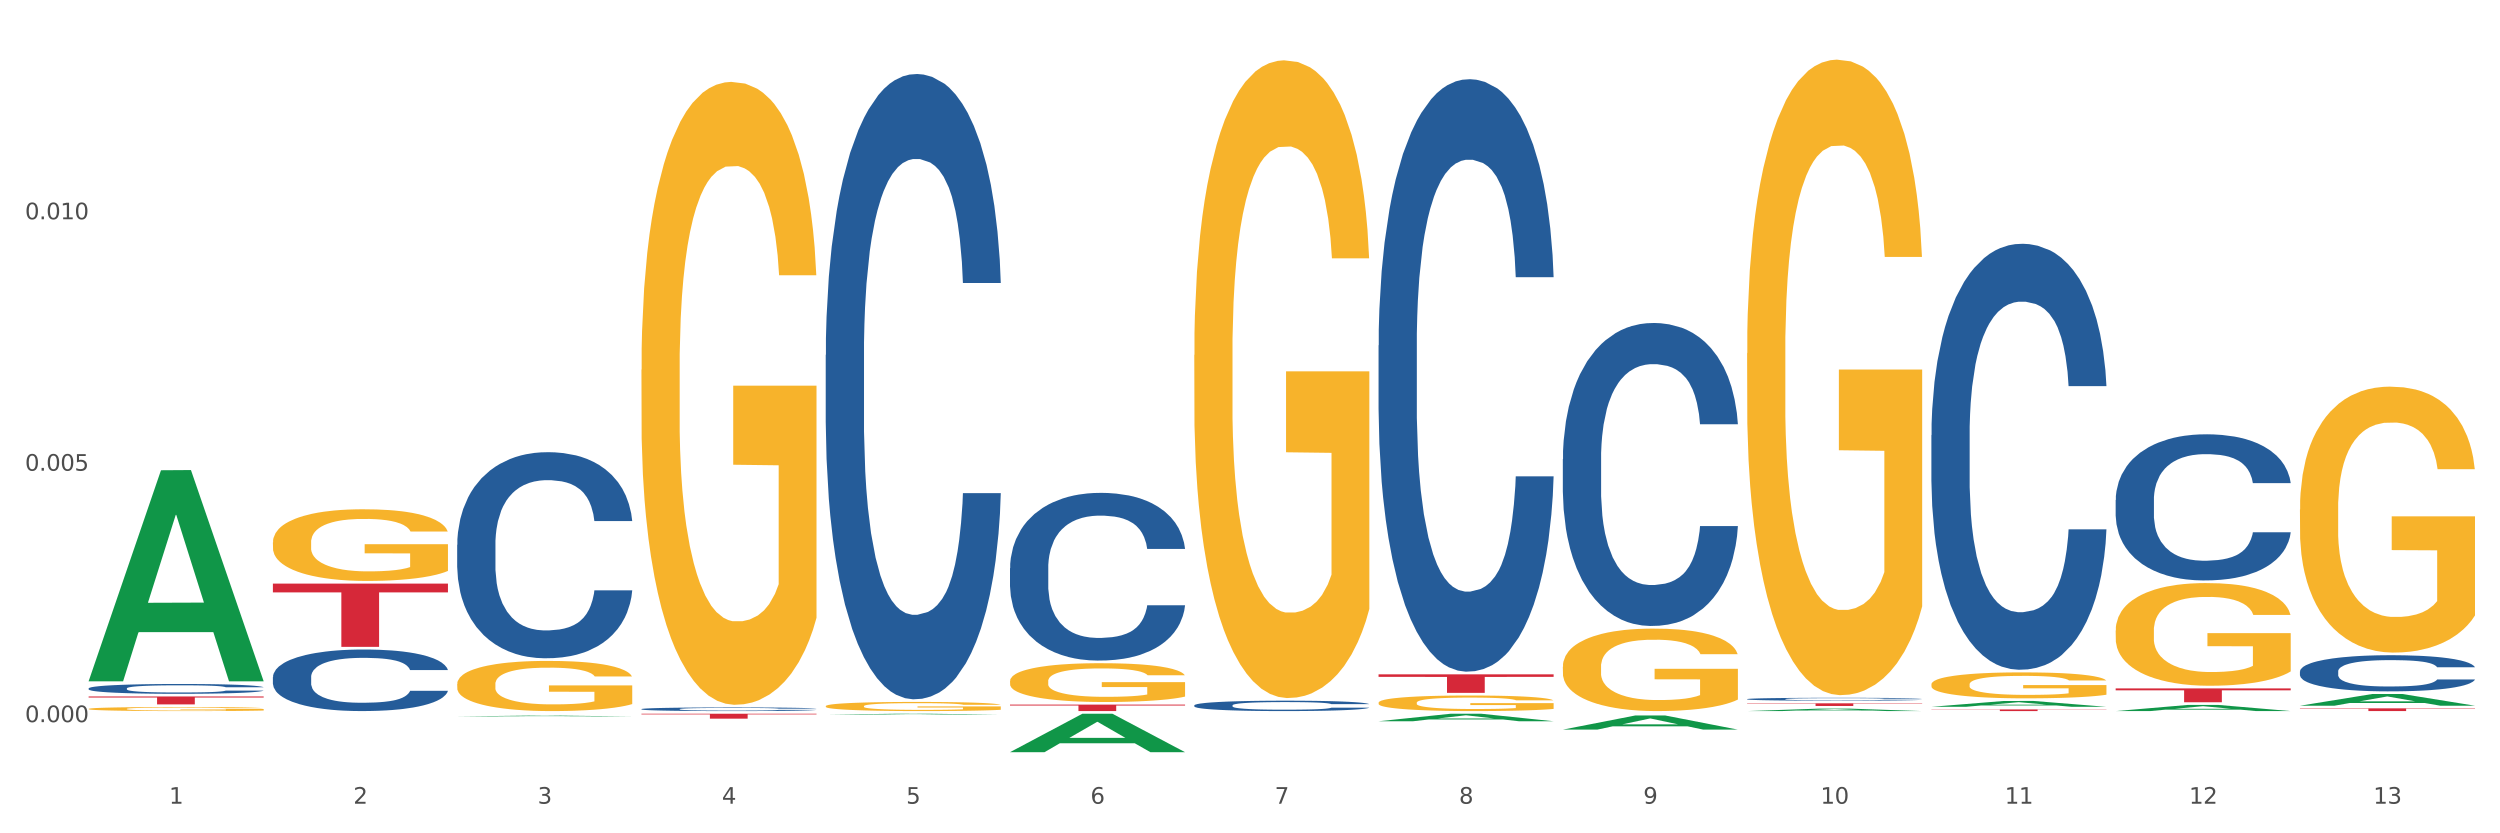
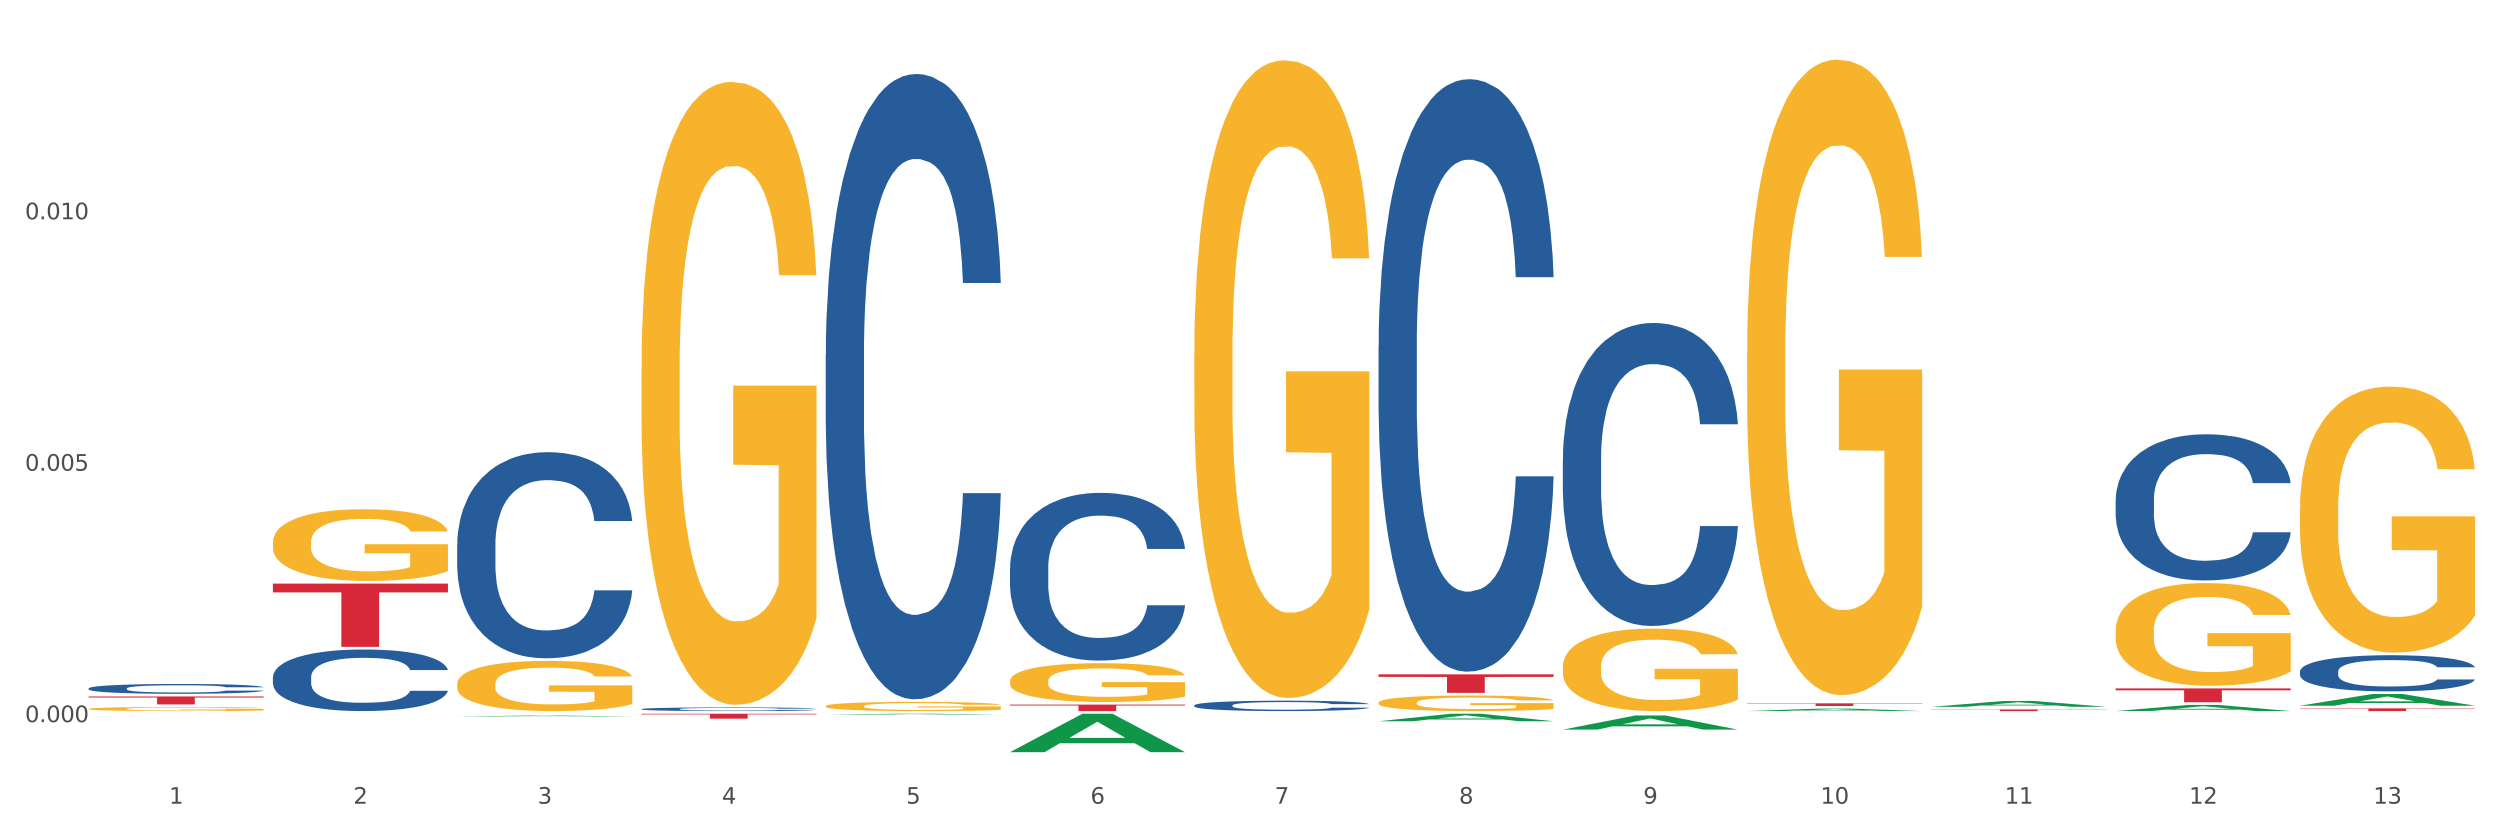
<svg xmlns="http://www.w3.org/2000/svg" xmlns:xlink="http://www.w3.org/1999/xlink" width="1080pt" height="360pt" viewBox="0 0 1080 360" version="1.1">
  <rect x="0" y="0" width="1080" height="360" fill="#333333" stroke="none" />
  <defs>
    <style type="text/css">*{stroke-linejoin: round; stroke-linecap: butt}</style>
  </defs>
  <g id="figure_1">
    <g id="patch_1">
      <path d="M 0 360  L 1080 360  L 1080 0  L 0 0  z " style="fill: #ffffff; stroke: #ffffff; stroke-linejoin: miter" />
    </g>
    <g id="axes_1">
      <g id="matplotlib.axis_1">
        <g id="xtick_1">
          <g id="text_1">
            <g style="fill: #4d4d4d" transform="translate(73.043 347.204) scale(0.096 -0.096)">
              <defs>
                <path id="DejaVuSans-31" d="M 794 531  L 1825 531  L 1825 4091  L 703 3866  L 703 4441  L 1819 4666  L 2450 4666  L 2450 531  L 3481 531  L 3481 0  L 794 0  L 794 531  z " transform="scale(0.016)" />
              </defs>
              <use xlink:href="#DejaVuSans-31" />
            </g>
          </g>
        </g>
        <g id="xtick_2">
          <g id="text_2">
            <g style="fill: #4d4d4d" transform="translate(152.65 347.204) scale(0.096 -0.096)">
              <defs>
                <path id="DejaVuSans-32" d="M 1228 531  L 3431 531  L 3431 0  L 469 0  L 469 531  Q 828 903 1448 1529  Q 2069 2156 2228 2338  Q 2531 2678 2651 2914  Q 2772 3150 2772 3378  Q 2772 3750 2511 3984  Q 2250 4219 1831 4219  Q 1534 4219 1204 4116  Q 875 4013 500 3803  L 500 4441  Q 881 4594 1212 4672  Q 1544 4750 1819 4750  Q 2544 4750 2975 4387  Q 3406 4025 3406 3419  Q 3406 3131 3298 2873  Q 3191 2616 2906 2266  Q 2828 2175 2409 1742  Q 1991 1309 1228 531  z " transform="scale(0.016)" />
              </defs>
              <use xlink:href="#DejaVuSans-32" />
            </g>
          </g>
        </g>
        <g id="xtick_3">
          <g id="text_3">
            <g style="fill: #4d4d4d" transform="translate(232.258 347.204) scale(0.096 -0.096)">
              <defs>
                <path id="DejaVuSans-33" d="M 2597 2516  Q 3050 2419 3304 2112  Q 3559 1806 3559 1356  Q 3559 666 3084 287  Q 2609 -91 1734 -91  Q 1441 -91 1130 -33  Q 819 25 488 141  L 488 750  Q 750 597 1062 519  Q 1375 441 1716 441  Q 2309 441 2620 675  Q 2931 909 2931 1356  Q 2931 1769 2642 2001  Q 2353 2234 1838 2234  L 1294 2234  L 1294 2753  L 1863 2753  Q 2328 2753 2575 2939  Q 2822 3125 2822 3475  Q 2822 3834 2567 4026  Q 2313 4219 1838 4219  Q 1578 4219 1281 4162  Q 984 4106 628 3988  L 628 4550  Q 988 4650 1302 4700  Q 1616 4750 1894 4750  Q 2613 4750 3031 4423  Q 3450 4097 3450 3541  Q 3450 3153 3228 2886  Q 3006 2619 2597 2516  z " transform="scale(0.016)" />
              </defs>
              <use xlink:href="#DejaVuSans-33" />
            </g>
          </g>
        </g>
        <g id="xtick_4">
          <g id="text_4">
            <g style="fill: #4d4d4d" transform="translate(311.865 347.204) scale(0.096 -0.096)">
              <defs>
                <path id="DejaVuSans-34" d="M 2419 4116  L 825 1625  L 2419 1625  L 2419 4116  z M 2253 4666  L 3047 4666  L 3047 1625  L 3713 1625  L 3713 1100  L 3047 1100  L 3047 0  L 2419 0  L 2419 1100  L 313 1100  L 313 1709  L 2253 4666  z " transform="scale(0.016)" />
              </defs>
              <use xlink:href="#DejaVuSans-34" />
            </g>
          </g>
        </g>
        <g id="xtick_5">
          <g id="text_5">
            <g style="fill: #4d4d4d" transform="translate(391.473 347.204) scale(0.096 -0.096)">
              <defs>
                <path id="DejaVuSans-35" d="M 691 4666  L 3169 4666  L 3169 4134  L 1269 4134  L 1269 2991  Q 1406 3038 1543 3061  Q 1681 3084 1819 3084  Q 2600 3084 3056 2656  Q 3513 2228 3513 1497  Q 3513 744 3044 326  Q 2575 -91 1722 -91  Q 1428 -91 1123 -41  Q 819 9 494 109  L 494 744  Q 775 591 1075 516  Q 1375 441 1709 441  Q 2250 441 2565 725  Q 2881 1009 2881 1497  Q 2881 1984 2565 2268  Q 2250 2553 1709 2553  Q 1456 2553 1204 2497  Q 953 2441 691 2322  L 691 4666  z " transform="scale(0.016)" />
              </defs>
              <use xlink:href="#DejaVuSans-35" />
            </g>
          </g>
        </g>
        <g id="xtick_6">
          <g id="text_6">
            <g style="fill: #4d4d4d" transform="translate(471.08 347.204) scale(0.096 -0.096)">
              <defs>
                <path id="DejaVuSans-36" d="M 2113 2584  Q 1688 2584 1439 2293  Q 1191 2003 1191 1497  Q 1191 994 1439 701  Q 1688 409 2113 409  Q 2538 409 2786 701  Q 3034 994 3034 1497  Q 3034 2003 2786 2293  Q 2538 2584 2113 2584  z M 3366 4563  L 3366 3988  Q 3128 4100 2886 4159  Q 2644 4219 2406 4219  Q 1781 4219 1451 3797  Q 1122 3375 1075 2522  Q 1259 2794 1537 2939  Q 1816 3084 2150 3084  Q 2853 3084 3261 2657  Q 3669 2231 3669 1497  Q 3669 778 3244 343  Q 2819 -91 2113 -91  Q 1303 -91 875 529  Q 447 1150 447 2328  Q 447 3434 972 4092  Q 1497 4750 2381 4750  Q 2619 4750 2861 4703  Q 3103 4656 3366 4563  z " transform="scale(0.016)" />
              </defs>
              <use xlink:href="#DejaVuSans-36" />
            </g>
          </g>
        </g>
        <g id="xtick_7">
          <g id="text_7">
            <g style="fill: #4d4d4d" transform="translate(550.688 347.204) scale(0.096 -0.096)">
              <defs>
                <path id="DejaVuSans-37" d="M 525 4666  L 3525 4666  L 3525 4397  L 1831 0  L 1172 0  L 2766 4134  L 525 4134  L 525 4666  z " transform="scale(0.016)" />
              </defs>
              <use xlink:href="#DejaVuSans-37" />
            </g>
          </g>
        </g>
        <g id="xtick_8">
          <g id="text_8">
            <g style="fill: #4d4d4d" transform="translate(630.295 347.204) scale(0.096 -0.096)">
              <defs>
                <path id="DejaVuSans-38" d="M 2034 2216  Q 1584 2216 1326 1975  Q 1069 1734 1069 1313  Q 1069 891 1326 650  Q 1584 409 2034 409  Q 2484 409 2743 651  Q 3003 894 3003 1313  Q 3003 1734 2745 1975  Q 2488 2216 2034 2216  z M 1403 2484  Q 997 2584 770 2862  Q 544 3141 544 3541  Q 544 4100 942 4425  Q 1341 4750 2034 4750  Q 2731 4750 3128 4425  Q 3525 4100 3525 3541  Q 3525 3141 3298 2862  Q 3072 2584 2669 2484  Q 3125 2378 3379 2068  Q 3634 1759 3634 1313  Q 3634 634 3220 271  Q 2806 -91 2034 -91  Q 1263 -91 848 271  Q 434 634 434 1313  Q 434 1759 690 2068  Q 947 2378 1403 2484  z M 1172 3481  Q 1172 3119 1398 2916  Q 1625 2713 2034 2713  Q 2441 2713 2670 2916  Q 2900 3119 2900 3481  Q 2900 3844 2670 4047  Q 2441 4250 2034 4250  Q 1625 4250 1398 4047  Q 1172 3844 1172 3481  z " transform="scale(0.016)" />
              </defs>
              <use xlink:href="#DejaVuSans-38" />
            </g>
          </g>
        </g>
        <g id="xtick_9">
          <g id="text_9">
            <g style="fill: #4d4d4d" transform="translate(709.902 347.204) scale(0.096 -0.096)">
              <defs>
                <path id="DejaVuSans-39" d="M 703 97  L 703 672  Q 941 559 1184 500  Q 1428 441 1663 441  Q 2288 441 2617 861  Q 2947 1281 2994 2138  Q 2813 1869 2534 1725  Q 2256 1581 1919 1581  Q 1219 1581 811 2004  Q 403 2428 403 3163  Q 403 3881 828 4315  Q 1253 4750 1959 4750  Q 2769 4750 3195 4129  Q 3622 3509 3622 2328  Q 3622 1225 3098 567  Q 2575 -91 1691 -91  Q 1453 -91 1209 -44  Q 966 3 703 97  z M 1959 2075  Q 2384 2075 2632 2365  Q 2881 2656 2881 3163  Q 2881 3666 2632 3958  Q 2384 4250 1959 4250  Q 1534 4250 1286 3958  Q 1038 3666 1038 3163  Q 1038 2656 1286 2365  Q 1534 2075 1959 2075  z " transform="scale(0.016)" />
              </defs>
              <use xlink:href="#DejaVuSans-39" />
            </g>
          </g>
        </g>
        <g id="xtick_10">
          <g id="text_10">
            <g style="fill: #4d4d4d" transform="translate(786.456 347.204) scale(0.096 -0.096)">
              <defs>
                <path id="DejaVuSans-30" d="M 2034 4250  Q 1547 4250 1301 3770  Q 1056 3291 1056 2328  Q 1056 1369 1301 889  Q 1547 409 2034 409  Q 2525 409 2770 889  Q 3016 1369 3016 2328  Q 3016 3291 2770 3770  Q 2525 4250 2034 4250  z M 2034 4750  Q 2819 4750 3233 4129  Q 3647 3509 3647 2328  Q 3647 1150 3233 529  Q 2819 -91 2034 -91  Q 1250 -91 836 529  Q 422 1150 422 2328  Q 422 3509 836 4129  Q 1250 4750 2034 4750  z " transform="scale(0.016)" />
              </defs>
              <use xlink:href="#DejaVuSans-31" />
              <use xlink:href="#DejaVuSans-30" transform="translate(63.623 0)" />
            </g>
          </g>
        </g>
        <g id="xtick_11">
          <g id="text_11">
            <g style="fill: #4d4d4d" transform="translate(866.063 347.204) scale(0.096 -0.096)">
              <use xlink:href="#DejaVuSans-31" />
              <use xlink:href="#DejaVuSans-31" transform="translate(63.623 0)" />
            </g>
          </g>
        </g>
        <g id="xtick_12">
          <g id="text_12">
            <g style="fill: #4d4d4d" transform="translate(945.671 347.204) scale(0.096 -0.096)">
              <use xlink:href="#DejaVuSans-31" />
              <use xlink:href="#DejaVuSans-32" transform="translate(63.623 0)" />
            </g>
          </g>
        </g>
        <g id="xtick_13">
          <g id="text_13">
            <g style="fill: #4d4d4d" transform="translate(1025.278 347.204) scale(0.096 -0.096)">
              <use xlink:href="#DejaVuSans-31" />
              <use xlink:href="#DejaVuSans-33" transform="translate(63.623 0)" />
            </g>
          </g>
        </g>
        <g id="xtick_14" />
        <g id="xtick_15" />
        <g id="xtick_16" />
        <g id="xtick_17" />
        <g id="xtick_18" />
        <g id="xtick_19" />
        <g id="xtick_20" />
        <g id="xtick_21" />
        <g id="xtick_22" />
        <g id="xtick_23" />
        <g id="xtick_24" />
        <g id="xtick_25" />
      </g>
      <g id="matplotlib.axis_2">
        <g id="ytick_1">
          <g id="text_14">
            <g style="fill: #4d4d4d" transform="translate(10.8 311.966) scale(0.096 -0.096)">
              <defs>
                <path id="DejaVuSans-2e" d="M 684 794  L 1344 794  L 1344 0  L 684 0  L 684 794  z " transform="scale(0.016)" />
              </defs>
              <use xlink:href="#DejaVuSans-30" />
              <use xlink:href="#DejaVuSans-2e" transform="translate(63.623 0)" />
              <use xlink:href="#DejaVuSans-30" transform="translate(95.41 0)" />
              <use xlink:href="#DejaVuSans-30" transform="translate(159.033 0)" />
              <use xlink:href="#DejaVuSans-30" transform="translate(222.656 0)" />
            </g>
          </g>
        </g>
        <g id="ytick_2">
          <g id="text_15">
            <g style="fill: #4d4d4d" transform="translate(10.8 203.35) scale(0.096 -0.096)">
              <use xlink:href="#DejaVuSans-30" />
              <use xlink:href="#DejaVuSans-2e" transform="translate(63.623 0)" />
              <use xlink:href="#DejaVuSans-30" transform="translate(95.41 0)" />
              <use xlink:href="#DejaVuSans-30" transform="translate(159.033 0)" />
              <use xlink:href="#DejaVuSans-35" transform="translate(222.656 0)" />
            </g>
          </g>
        </g>
        <g id="ytick_3">
          <g id="text_16">
            <g style="fill: #4d4d4d" transform="translate(10.8 94.734) scale(0.096 -0.096)">
              <use xlink:href="#DejaVuSans-30" />
              <use xlink:href="#DejaVuSans-2e" transform="translate(63.623 0)" />
              <use xlink:href="#DejaVuSans-30" transform="translate(95.41 0)" />
              <use xlink:href="#DejaVuSans-31" transform="translate(159.033 0)" />
              <use xlink:href="#DejaVuSans-30" transform="translate(222.656 0)" />
            </g>
          </g>
        </g>
        <g id="ytick_4" />
        <g id="ytick_5" />
        <g id="ytick_6" />
      </g>
      <g id="PolyCollection_1">
-         <path d="M 38.283 294.173  L 38.361 294.087  L 69.547 203.147  L 82.49 203.062  L 113.91 294.345  L 98.941 294.345  L 92.158 273.088  L 59.958 273.088  L 59.724 273.431  L 53.175 294.345  L 38.283 294.345  L 38.283 294.173  L 64.012 260.403  L 88.103 260.317  L 76.175 222.518  L 76.019 222.347  L 75.863 222.604  L 63.934 260.317  L 64.012 260.403  L 38.283 294.173  z " clip-path="url(#p98c0738cdf)" style="fill: #109648" />
        <path d="M 515.928 304.713  L 516.017 304.709  L 516.017 304.594  L 516.286 304.438  L 517.269 304.151  L 518.52 303.933  L 520.666 303.679  L 521.828 303.572  L 523.348 303.453  L 526.476 303.26  L 530.052 303.096  L 532.555 303.006  L 534.432 302.948  L 538.634 302.846  L 541.048 302.8  L 543.551 302.764  L 545.696 302.739  L 549.272 302.71  L 552.132 302.698  L 555.44 302.694  L 558.211 302.698  L 561.876 302.714  L 567.24 302.764  L 569.296 302.792  L 572.067 302.842  L 574.928 302.907  L 577.252 302.973  L 579.934 303.067  L 582.705 303.19  L 585.387 303.346  L 587.264 303.49  L 588.784 303.642  L 590.125 303.827  L 591.108 304.028  L 591.555 304.196  L 575.196 304.196  L 574.749 304.044  L 573.855 303.88  L 572.961 303.769  L 571.978 303.679  L 570.458 303.576  L 569.117 303.511  L 566.882 303.433  L 564.826 303.383  L 563.128 303.355  L 561.072 303.33  L 556.691 303.305  L 553.563 303.305  L 551.596 303.314  L 549.182 303.334  L 547.126 303.363  L 544.713 303.412  L 542.835 303.466  L 540.958 303.535  L 539.885 303.585  L 538.276 303.675  L 537.204 303.749  L 535.773 303.876  L 534.969 303.966  L 533.539 304.2  L 532.913 304.373  L 532.645 304.492  L 532.466 304.623  L 532.466 305.263  L 533.002 305.551  L 533.449 305.674  L 534.164 305.814  L 535.505 305.994  L 537.472 306.171  L 539.528 306.298  L 541.226 306.376  L 542.835 306.433  L 544.445 306.479  L 546.411 306.52  L 548.02 306.544  L 550.434 306.569  L 553.295 306.581  L 555.529 306.581  L 560.088 306.561  L 562.145 306.54  L 564.111 306.511  L 566.257 306.466  L 567.955 306.417  L 568.938 306.38  L 570.548 306.302  L 571.799 306.22  L 572.872 306.126  L 573.587 306.043  L 574.391 305.92  L 575.017 305.781  L 575.196 305.707  L 591.555 305.707  L 591.197 305.855  L 590.572 305.998  L 589.32 306.191  L 588.337 306.302  L 586.817 306.437  L 585.208 306.552  L 582.973 306.68  L 580.917 306.774  L 578.772 306.856  L 576.448 306.93  L 572.246 307.033  L 570.726 307.061  L 567.508 307.111  L 565.005 307.139  L 561.34 307.168  L 557.585 307.185  L 553.652 307.189  L 550.166 307.18  L 546.322 307.156  L 543.908 307.131  L 541.226 307.094  L 538.098 307.037  L 535.148 306.967  L 532.376 306.885  L 529.784 306.791  L 527.37 306.684  L 524.242 306.507  L 521.917 306.335  L 520.219 306.175  L 519.057 306.039  L 517.895 305.867  L 517.269 305.748  L 516.286 305.461  L 515.928 305.194  L 515.928 304.713  z " clip-path="url(#p98c0738cdf)" style="fill: #255c99" />
        <path d="M 436.32 245.471  L 436.41 245.405  L 436.41 243.552  L 436.678 241.037  L 437.661 236.405  L 438.913 232.898  L 441.058 228.795  L 442.22 227.075  L 443.74 225.156  L 446.869 222.046  L 450.445 219.399  L 452.948 217.943  L 454.825 217.017  L 459.026 215.362  L 461.44 214.634  L 463.943 214.039  L 466.089 213.642  L 469.664 213.179  L 472.525 212.98  L 475.832 212.914  L 478.604 212.98  L 482.269 213.245  L 487.632 214.039  L 489.689 214.502  L 492.46 215.296  L 495.32 216.355  L 497.645 217.414  L 500.326 218.936  L 503.098 220.921  L 505.779 223.435  L 507.657 225.751  L 509.176 228.2  L 510.517 231.178  L 511.501 234.42  L 511.948 237.133  L 495.589 237.133  L 495.142 234.685  L 494.248 232.038  L 493.354 230.251  L 492.37 228.795  L 490.851 227.141  L 489.51 226.082  L 487.275 224.825  L 485.219 224.031  L 483.52 223.568  L 481.464 223.171  L 477.084 222.774  L 473.955 222.774  L 471.989 222.906  L 469.575 223.237  L 467.519 223.7  L 465.105 224.494  L 463.228 225.354  L 461.351 226.479  L 460.278 227.273  L 458.669 228.729  L 457.596 229.92  L 456.166 231.972  L 455.361 233.428  L 453.931 237.199  L 453.305 239.979  L 453.037 241.898  L 452.858 244.015  L 452.858 254.338  L 453.395 258.97  L 453.842 260.955  L 454.557 263.205  L 455.898 266.117  L 457.864 268.962  L 459.92 271.014  L 461.619 272.271  L 463.228 273.197  L 464.837 273.925  L 466.804 274.587  L 468.413 274.984  L 470.826 275.381  L 473.687 275.58  L 475.922 275.58  L 480.481 275.249  L 482.537 274.918  L 484.504 274.455  L 486.649 273.727  L 488.348 272.933  L 489.331 272.337  L 490.94 271.08  L 492.192 269.756  L 493.264 268.234  L 493.979 266.911  L 494.784 264.926  L 495.41 262.676  L 495.589 261.485  L 511.948 261.485  L 511.59 263.867  L 510.964 266.183  L 509.713 269.293  L 508.729 271.08  L 507.21 273.264  L 505.601 275.116  L 503.366 277.168  L 501.31 278.69  L 499.164 280.013  L 496.84 281.204  L 492.639 282.859  L 491.119 283.322  L 487.901 284.116  L 485.398 284.579  L 481.732 285.042  L 477.978 285.307  L 474.045 285.373  L 470.558 285.241  L 466.714 284.844  L 464.301 284.447  L 461.619 283.851  L 458.49 282.925  L 455.54 281.8  L 452.769 280.476  L 450.176 278.954  L 447.763 277.234  L 444.634 274.389  L 442.31 271.609  L 440.611 269.029  L 439.449 266.845  L 438.287 264.066  L 437.661 262.147  L 436.678 257.514  L 436.32 253.213  L 436.32 245.471  z " clip-path="url(#p98c0738cdf)" style="fill: #255c99" />
        <path d="M 356.713 153.344  L 356.802 153.097  L 356.802 146.19  L 357.071 136.815  L 358.054 119.546  L 359.305 106.471  L 361.451 91.176  L 362.613 84.761  L 364.133 77.607  L 367.261 66.012  L 370.837 56.144  L 373.34 50.717  L 375.217 47.263  L 379.419 41.095  L 381.833 38.382  L 384.336 36.161  L 386.481 34.681  L 390.057 32.954  L 392.917 32.214  L 396.225 31.967  L 398.996 32.214  L 402.661 33.201  L 408.025 36.161  L 410.081 37.888  L 412.852 40.849  L 415.713 44.796  L 418.037 48.743  L 420.719 54.417  L 423.49 61.818  L 426.172 71.193  L 428.049 79.827  L 429.569 88.955  L 430.91 100.057  L 431.893 112.145  L 432.34 122.26  L 415.981 122.26  L 415.534 113.132  L 414.64 103.264  L 413.746 96.603  L 412.763 91.176  L 411.243 85.008  L 409.902 81.061  L 407.667 76.374  L 405.611 73.413  L 403.913 71.686  L 401.857 70.206  L 397.477 68.726  L 394.348 68.726  L 392.381 69.219  L 389.967 70.453  L 387.911 72.18  L 385.498 75.14  L 383.62 78.347  L 381.743 82.541  L 380.67 85.501  L 379.061 90.929  L 377.989 95.369  L 376.558 103.017  L 375.754 108.445  L 374.324 122.506  L 373.698 132.868  L 373.43 140.022  L 373.251 147.917  L 373.251 186.402  L 373.787 203.671  L 374.234 211.072  L 374.949 219.46  L 376.29 230.314  L 378.257 240.923  L 380.313 248.57  L 382.011 253.258  L 383.62 256.711  L 385.23 259.425  L 387.196 261.892  L 388.805 263.372  L 391.219 264.852  L 394.08 265.593  L 396.314 265.593  L 400.873 264.359  L 402.93 263.126  L 404.896 261.399  L 407.042 258.685  L 408.74 255.725  L 409.723 253.504  L 411.333 248.817  L 412.584 243.883  L 413.657 238.209  L 414.372 233.275  L 415.176 225.874  L 415.802 217.486  L 415.981 213.045  L 432.34 213.045  L 431.983 221.927  L 431.357 230.561  L 430.105 242.156  L 429.122 248.817  L 427.602 256.958  L 425.993 263.866  L 423.758 271.513  L 421.702 277.188  L 419.557 282.122  L 417.233 286.562  L 413.031 292.73  L 411.511 294.457  L 408.293 297.417  L 405.79 299.144  L 402.125 300.871  L 398.37 301.858  L 394.437 302.104  L 390.951 301.611  L 387.107 300.131  L 384.693 298.65  L 382.011 296.43  L 378.883 292.976  L 375.933 288.782  L 373.161 283.848  L 370.569 278.174  L 368.155 271.76  L 365.027 261.152  L 362.702 250.791  L 361.004 241.169  L 359.842 233.028  L 358.68 222.667  L 358.054 215.512  L 357.071 198.243  L 356.713 182.208  L 356.713 153.344  z " clip-path="url(#p98c0738cdf)" style="fill: #255c99" />
        <path d="M 277.105 306.318  L 277.195 306.317  L 277.195 306.276  L 277.463 306.222  L 278.446 306.121  L 279.698 306.044  L 281.843 305.955  L 283.005 305.917  L 284.525 305.875  L 287.654 305.807  L 291.23 305.75  L 293.733 305.718  L 295.61 305.698  L 299.811 305.661  L 302.225 305.646  L 304.728 305.633  L 306.874 305.624  L 310.449 305.614  L 313.31 305.61  L 316.618 305.608  L 319.389 305.61  L 323.054 305.615  L 328.417 305.633  L 330.474 305.643  L 333.245 305.66  L 336.105 305.683  L 338.43 305.706  L 341.111 305.739  L 343.883 305.783  L 346.564 305.838  L 348.442 305.888  L 349.961 305.942  L 351.302 306.006  L 352.286 306.077  L 352.733 306.136  L 336.374 306.136  L 335.927 306.083  L 335.033 306.025  L 334.139 305.986  L 333.155 305.955  L 331.636 305.918  L 330.295 305.895  L 328.06 305.868  L 326.004 305.851  L 324.305 305.84  L 322.249 305.832  L 317.869 305.823  L 314.74 305.823  L 312.774 305.826  L 310.36 305.833  L 308.304 305.843  L 305.89 305.861  L 304.013 305.879  L 302.136 305.904  L 301.063 305.921  L 299.454 305.953  L 298.381 305.979  L 296.951 306.024  L 296.146 306.056  L 294.716 306.138  L 294.09 306.198  L 293.822 306.24  L 293.643 306.287  L 293.643 306.512  L 294.18 306.613  L 294.627 306.656  L 295.342 306.705  L 296.683 306.769  L 298.649 306.831  L 300.705 306.875  L 302.404 306.903  L 304.013 306.923  L 305.622 306.939  L 307.589 306.953  L 309.198 306.962  L 311.611 306.971  L 314.472 306.975  L 316.707 306.975  L 321.266 306.968  L 323.322 306.961  L 325.289 306.951  L 327.434 306.935  L 329.133 306.917  L 330.116 306.904  L 331.725 306.877  L 332.977 306.848  L 334.049 306.815  L 334.764 306.786  L 335.569 306.743  L 336.195 306.694  L 336.374 306.668  L 352.733 306.668  L 352.375 306.72  L 351.749 306.77  L 350.498 306.838  L 349.514 306.877  L 347.995 306.925  L 346.386 306.965  L 344.151 307.01  L 342.095 307.043  L 339.949 307.072  L 337.625 307.098  L 333.424 307.134  L 331.904 307.144  L 328.686 307.161  L 326.183 307.171  L 322.517 307.181  L 318.763 307.187  L 314.83 307.189  L 311.343 307.186  L 307.499 307.177  L 305.086 307.168  L 302.404 307.155  L 299.275 307.135  L 296.325 307.111  L 293.554 307.082  L 290.962 307.049  L 288.548 307.011  L 285.419 306.949  L 283.095 306.888  L 281.396 306.832  L 280.234 306.785  L 279.072 306.724  L 278.446 306.682  L 277.463 306.581  L 277.105 306.487  L 277.105 306.318  z " clip-path="url(#p98c0738cdf)" style="fill: #255c99" />
        <path d="M 197.498 235.347  L 197.587 235.266  L 197.587 232.989  L 197.856 229.899  L 198.839 224.207  L 200.09 219.897  L 202.236 214.856  L 203.398 212.742  L 204.918 210.383  L 208.046 206.562  L 211.622 203.309  L 214.125 201.52  L 216.002 200.382  L 220.204 198.349  L 222.618 197.454  L 225.121 196.722  L 227.266 196.235  L 230.842 195.665  L 233.702 195.421  L 237.01 195.34  L 239.781 195.421  L 243.446 195.747  L 248.81 196.722  L 250.866 197.292  L 253.637 198.267  L 256.498 199.569  L 258.822 200.87  L 261.504 202.74  L 264.275 205.179  L 266.957 208.269  L 268.834 211.115  L 270.354 214.124  L 271.695 217.783  L 272.678 221.768  L 273.125 225.101  L 256.766 225.101  L 256.319 222.093  L 255.425 218.84  L 254.531 216.645  L 253.548 214.856  L 252.028 212.823  L 250.687 211.522  L 248.452 209.977  L 246.396 209.001  L 244.698 208.432  L 242.642 207.944  L 238.262 207.456  L 235.133 207.456  L 233.166 207.619  L 230.752 208.025  L 228.696 208.594  L 226.283 209.57  L 224.406 210.627  L 222.528 212.01  L 221.456 212.986  L 219.846 214.774  L 218.774 216.238  L 217.343 218.759  L 216.539 220.548  L 215.109 225.183  L 214.483 228.598  L 214.215 230.956  L 214.036 233.558  L 214.036 246.243  L 214.572 251.936  L 215.019 254.375  L 215.734 257.14  L 217.075 260.718  L 219.042 264.214  L 221.098 266.735  L 222.796 268.28  L 224.406 269.418  L 226.015 270.313  L 227.981 271.126  L 229.59 271.614  L 232.004 272.102  L 234.865 272.346  L 237.099 272.346  L 241.658 271.939  L 243.715 271.532  L 245.681 270.963  L 247.827 270.069  L 249.525 269.093  L 250.508 268.361  L 252.118 266.816  L 253.369 265.19  L 254.442 263.32  L 255.157 261.693  L 255.961 259.254  L 256.587 256.489  L 256.766 255.025  L 273.125 255.025  L 272.768 257.953  L 272.142 260.799  L 270.89 264.621  L 269.907 266.816  L 268.387 269.5  L 266.778 271.776  L 264.543 274.297  L 262.487 276.167  L 260.342 277.794  L 258.018 279.257  L 253.816 281.29  L 252.296 281.86  L 249.078 282.835  L 246.575 283.404  L 242.91 283.974  L 239.155 284.299  L 235.222 284.38  L 231.736 284.218  L 227.892 283.73  L 225.478 283.242  L 222.796 282.51  L 219.668 281.372  L 216.718 279.989  L 213.946 278.363  L 211.354 276.493  L 208.94 274.379  L 205.812 270.882  L 203.487 267.467  L 201.789 264.295  L 200.627 261.612  L 199.465 258.197  L 198.839 255.839  L 197.856 250.147  L 197.498 244.861  L 197.498 235.347  z " clip-path="url(#p98c0738cdf)" style="fill: #255c99" />
        <path d="M 117.89 292.536  L 117.98 292.512  L 117.98 291.832  L 118.248 290.909  L 119.231 289.208  L 120.483 287.921  L 122.628 286.415  L 123.79 285.784  L 125.31 285.079  L 128.439 283.938  L 132.015 282.966  L 134.518 282.432  L 136.395 282.092  L 140.597 281.484  L 143.01 281.217  L 145.513 280.999  L 147.659 280.853  L 151.234 280.683  L 154.095 280.61  L 157.403 280.586  L 160.174 280.61  L 163.839 280.707  L 169.203 280.999  L 171.259 281.169  L 174.03 281.46  L 176.89 281.849  L 179.215 282.237  L 181.896 282.796  L 184.668 283.525  L 187.349 284.448  L 189.227 285.298  L 190.746 286.197  L 192.087 287.29  L 193.071 288.48  L 193.518 289.476  L 177.159 289.476  L 176.712 288.577  L 175.818 287.605  L 174.924 286.95  L 173.94 286.415  L 172.421 285.808  L 171.08 285.419  L 168.845 284.958  L 166.789 284.666  L 165.09 284.496  L 163.034 284.351  L 158.654 284.205  L 155.525 284.205  L 153.559 284.253  L 151.145 284.375  L 149.089 284.545  L 146.675 284.836  L 144.798 285.152  L 142.921 285.565  L 141.848 285.857  L 140.239 286.391  L 139.166 286.828  L 137.736 287.581  L 136.931 288.115  L 135.501 289.5  L 134.875 290.52  L 134.607 291.225  L 134.428 292.002  L 134.428 295.791  L 134.965 297.491  L 135.412 298.22  L 136.127 299.046  L 137.468 300.115  L 139.434 301.159  L 141.49 301.912  L 143.189 302.373  L 144.798 302.714  L 146.407 302.981  L 148.374 303.224  L 149.983 303.369  L 152.396 303.515  L 155.257 303.588  L 157.492 303.588  L 162.051 303.466  L 164.107 303.345  L 166.074 303.175  L 168.219 302.908  L 169.918 302.616  L 170.901 302.398  L 172.51 301.936  L 173.762 301.45  L 174.834 300.892  L 175.549 300.406  L 176.354 299.677  L 176.98 298.851  L 177.159 298.414  L 193.518 298.414  L 193.16 299.289  L 192.534 300.139  L 191.283 301.28  L 190.299 301.936  L 188.78 302.738  L 187.171 303.418  L 184.936 304.171  L 182.88 304.73  L 180.734 305.215  L 178.41 305.653  L 174.209 306.26  L 172.689 306.43  L 169.471 306.721  L 166.968 306.891  L 163.303 307.061  L 159.548 307.159  L 155.615 307.183  L 152.128 307.134  L 148.284 306.988  L 145.871 306.843  L 143.189 306.624  L 140.06 306.284  L 137.11 305.871  L 134.339 305.385  L 131.747 304.827  L 129.333 304.195  L 126.204 303.151  L 123.88 302.131  L 122.181 301.183  L 121.019 300.382  L 119.857 299.362  L 119.231 298.657  L 118.248 296.957  L 117.89 295.378  L 117.89 292.536  z " clip-path="url(#p98c0738cdf)" style="fill: #255c99" />
        <path d="M 595.535 149.216  L 595.625 148.982  L 595.625 142.437  L 595.893 133.555  L 596.876 117.192  L 598.128 104.803  L 600.273 90.31  L 601.435 84.233  L 602.955 77.454  L 606.084 66.468  L 609.66 57.118  L 612.163 51.975  L 614.04 48.703  L 618.241 42.859  L 620.655 40.287  L 623.158 38.184  L 625.304 36.781  L 628.879 35.145  L 631.74 34.444  L 635.047 34.21  L 637.819 34.444  L 641.484 35.379  L 646.847 38.184  L 648.904 39.82  L 651.675 42.625  L 654.535 46.365  L 656.86 50.105  L 659.541 55.481  L 662.313 62.494  L 664.994 71.376  L 666.872 79.558  L 668.391 88.207  L 669.732 98.726  L 670.716 110.179  L 671.163 119.763  L 654.803 119.763  L 654.357 111.114  L 653.463 101.764  L 652.569 95.453  L 651.585 90.31  L 650.066 84.467  L 648.725 80.727  L 646.49 76.285  L 644.434 73.48  L 642.735 71.844  L 640.679 70.441  L 636.299 69.039  L 633.17 69.039  L 631.204 69.506  L 628.79 70.675  L 626.734 72.312  L 624.32 75.117  L 622.443 78.155  L 620.566 82.129  L 619.493 84.934  L 617.884 90.077  L 616.811 94.284  L 615.381 101.531  L 614.576 106.673  L 613.146 119.997  L 612.52 129.815  L 612.252 136.593  L 612.073 144.074  L 612.073 180.539  L 612.61 196.902  L 613.057 203.914  L 613.772 211.862  L 615.113 222.147  L 617.079 232.198  L 619.135 239.445  L 620.834 243.886  L 622.443 247.158  L 624.052 249.73  L 626.019 252.067  L 627.628 253.47  L 630.041 254.872  L 632.902 255.573  L 635.137 255.573  L 639.696 254.405  L 641.752 253.236  L 643.719 251.6  L 645.864 249.028  L 647.563 246.223  L 648.546 244.12  L 650.155 239.678  L 651.407 235.003  L 652.479 229.627  L 653.194 224.952  L 653.999 217.939  L 654.625 209.992  L 654.803 205.784  L 671.163 205.784  L 670.805 214.199  L 670.179 222.381  L 668.928 233.367  L 667.944 239.678  L 666.425 247.392  L 664.816 253.937  L 662.581 261.184  L 660.525 266.56  L 658.379 271.235  L 656.055 275.442  L 651.853 281.286  L 650.334 282.922  L 647.116 285.728  L 644.613 287.364  L 640.947 289  L 637.193 289.935  L 633.26 290.169  L 629.773 289.701  L 625.929 288.299  L 623.516 286.896  L 620.834 284.793  L 617.705 281.52  L 614.755 277.546  L 611.984 272.871  L 609.391 267.495  L 606.978 261.417  L 603.849 251.366  L 601.525 241.548  L 599.826 232.432  L 598.664 224.718  L 597.502 214.901  L 596.876 208.122  L 595.893 191.759  L 595.535 176.565  L 595.535 149.216  z " clip-path="url(#p98c0738cdf)" style="fill: #255c99" />
        <path d="M 38.283 297.387  L 38.372 297.383  L 38.372 297.274  L 38.641 297.126  L 39.624 296.854  L 40.875 296.648  L 43.021 296.407  L 44.183 296.306  L 45.703 296.194  L 48.831 296.011  L 52.407 295.856  L 54.91 295.77  L 56.788 295.716  L 60.989 295.619  L 63.403 295.576  L 65.906 295.541  L 68.051 295.518  L 71.627 295.49  L 74.487 295.479  L 77.795 295.475  L 80.566 295.479  L 84.231 295.494  L 89.595 295.541  L 91.651 295.568  L 94.422 295.615  L 97.283 295.677  L 99.607 295.739  L 102.289 295.828  L 105.06 295.945  L 107.742 296.093  L 109.619 296.229  L 111.139 296.372  L 112.48 296.547  L 113.463 296.738  L 113.91 296.897  L 97.551 296.897  L 97.104 296.753  L 96.21 296.598  L 95.316 296.493  L 94.333 296.407  L 92.813 296.31  L 91.472 296.248  L 89.237 296.174  L 87.181 296.128  L 85.483 296.1  L 83.427 296.077  L 79.047 296.054  L 75.918 296.054  L 73.951 296.062  L 71.537 296.081  L 69.481 296.108  L 67.068 296.155  L 65.191 296.205  L 63.313 296.271  L 62.241 296.318  L 60.631 296.404  L 59.559 296.473  L 58.128 296.594  L 57.324 296.679  L 55.894 296.901  L 55.268 297.064  L 55 297.177  L 54.821 297.301  L 54.821 297.907  L 55.357 298.179  L 55.804 298.296  L 56.519 298.428  L 57.86 298.599  L 59.827 298.766  L 61.883 298.886  L 63.581 298.96  L 65.191 299.015  L 66.8 299.057  L 68.766 299.096  L 70.375 299.12  L 72.789 299.143  L 75.65 299.155  L 77.884 299.155  L 82.444 299.135  L 84.5 299.116  L 86.466 299.088  L 88.612 299.046  L 90.31 298.999  L 91.293 298.964  L 92.903 298.89  L 94.154 298.813  L 95.227 298.723  L 95.942 298.645  L 96.747 298.529  L 97.372 298.397  L 97.551 298.327  L 113.91 298.327  L 113.553 298.467  L 112.927 298.603  L 111.675 298.785  L 110.692 298.89  L 109.172 299.019  L 107.563 299.127  L 105.328 299.248  L 103.272 299.337  L 101.127 299.415  L 98.803 299.485  L 94.601 299.582  L 93.081 299.609  L 89.863 299.656  L 87.36 299.683  L 83.695 299.71  L 79.94 299.726  L 76.007 299.73  L 72.521 299.722  L 68.677 299.698  L 66.263 299.675  L 63.581 299.64  L 60.453 299.586  L 57.503 299.52  L 54.731 299.442  L 52.139 299.353  L 49.725 299.252  L 46.597 299.085  L 44.272 298.921  L 42.574 298.77  L 41.412 298.642  L 40.25 298.478  L 39.624 298.366  L 38.641 298.094  L 38.283 297.841  L 38.283 297.387  z " clip-path="url(#p98c0738cdf)" style="fill: #255c99" />
        <path d="M 117.89 252.102  L 193.518 252.102  L 193.518 255.903  L 163.769 255.929  L 163.769 279.455  L 147.46 279.455  L 147.46 255.929  L 117.89 255.903  L 117.89 252.127  L 117.89 252.102  z " clip-path="url(#p98c0738cdf)" style="fill: #d62839" />
        <path d="M 277.105 308.319  L 352.733 308.319  L 352.733 308.616  L 322.984 308.618  L 322.984 310.453  L 306.675 310.453  L 306.675 308.618  L 277.105 308.616  L 277.105 308.321  L 277.105 308.319  z " clip-path="url(#p98c0738cdf)" style="fill: #d62839" />
        <path d="M 436.32 304.4  L 511.948 304.4  L 511.948 304.787  L 482.199 304.79  L 482.199 307.189  L 465.89 307.189  L 465.89 304.79  L 436.32 304.787  L 436.32 304.402  L 436.32 304.4  z " clip-path="url(#p98c0738cdf)" style="fill: #d62839" />
        <path d="M 595.535 291.299  L 671.163 291.299  L 671.163 292.415  L 641.413 292.423  L 641.413 299.33  L 625.105 299.33  L 625.105 292.423  L 595.535 292.415  L 595.535 291.307  L 595.535 291.299  z " clip-path="url(#p98c0738cdf)" style="fill: #d62839" />
        <path d="M 754.75 303.831  L 830.378 303.831  L 830.378 303.991  L 800.628 303.992  L 800.628 304.984  L 784.32 304.984  L 784.32 303.992  L 754.75 303.991  L 754.75 303.832  L 754.75 303.831  z " clip-path="url(#p98c0738cdf)" style="fill: #d62839" />
        <path d="M 834.358 306.474  L 909.985 306.474  L 909.985 306.574  L 880.236 306.574  L 880.236 307.189  L 863.928 307.189  L 863.928 306.574  L 834.358 306.574  L 834.358 306.475  L 834.358 306.474  z " clip-path="url(#p98c0738cdf)" style="fill: #d62839" />
        <path d="M 38.283 300.86  L 113.91 300.86  L 113.91 301.338  L 84.161 301.341  L 84.161 304.299  L 67.853 304.299  L 67.853 301.341  L 38.283 301.338  L 38.283 300.863  L 38.283 300.86  z " clip-path="url(#p98c0738cdf)" style="fill: #d62839" />
        <path d="M 913.965 297.377  L 989.593 297.377  L 989.593 298.213  L 959.843 298.218  L 959.843 303.388  L 943.535 303.388  L 943.535 298.218  L 913.965 298.213  L 913.965 297.383  L 913.965 297.377  z " clip-path="url(#p98c0738cdf)" style="fill: #d62839" />
        <path d="M 675.143 198.341  L 675.232 198.222  L 675.232 194.874  L 675.5 190.332  L 676.484 181.964  L 677.735 175.628  L 679.881 168.216  L 681.043 165.108  L 682.563 161.641  L 685.691 156.023  L 689.267 151.241  L 691.77 148.611  L 693.647 146.938  L 697.849 143.949  L 700.263 142.634  L 702.766 141.558  L 704.911 140.841  L 708.487 140.004  L 711.347 139.646  L 714.655 139.526  L 717.426 139.646  L 721.091 140.124  L 726.455 141.558  L 728.511 142.395  L 731.282 143.83  L 734.143 145.742  L 736.467 147.655  L 739.149 150.404  L 741.92 153.991  L 744.602 158.533  L 746.479 162.717  L 747.999 167.14  L 749.34 172.52  L 750.323 178.378  L 750.77 183.279  L 734.411 183.279  L 733.964 178.856  L 733.07 174.074  L 732.176 170.846  L 731.193 168.216  L 729.673 165.228  L 728.332 163.315  L 726.097 161.044  L 724.041 159.609  L 722.343 158.772  L 720.287 158.055  L 715.906 157.338  L 712.778 157.338  L 710.811 157.577  L 708.397 158.175  L 706.341 159.012  L 703.928 160.446  L 702.05 162  L 700.173 164.032  L 699.1 165.467  L 697.491 168.097  L 696.419 170.249  L 694.988 173.954  L 694.184 176.584  L 692.753 183.398  L 692.128 188.419  L 691.86 191.886  L 691.681 195.711  L 691.681 214.36  L 692.217 222.728  L 692.664 226.314  L 693.379 230.379  L 694.72 235.639  L 696.687 240.779  L 698.743 244.485  L 700.441 246.756  L 702.05 248.43  L 703.66 249.745  L 705.626 250.94  L 707.235 251.658  L 709.649 252.375  L 712.51 252.733  L 714.744 252.733  L 719.303 252.136  L 721.359 251.538  L 723.326 250.701  L 725.472 249.386  L 727.17 247.952  L 728.153 246.876  L 729.763 244.604  L 731.014 242.214  L 732.087 239.464  L 732.802 237.073  L 733.606 233.487  L 734.232 229.422  L 734.411 227.271  L 750.77 227.271  L 750.412 231.574  L 749.787 235.758  L 748.535 241.377  L 747.552 244.604  L 746.032 248.549  L 744.423 251.897  L 742.188 255.602  L 740.132 258.352  L 737.987 260.743  L 735.662 262.895  L 731.461 265.883  L 729.941 266.72  L 726.723 268.154  L 724.22 268.991  L 720.555 269.828  L 716.8 270.306  L 712.867 270.426  L 709.381 270.187  L 705.537 269.469  L 703.123 268.752  L 700.441 267.676  L 697.313 266.003  L 694.363 263.97  L 691.591 261.58  L 688.999 258.83  L 686.585 255.722  L 683.457 250.582  L 681.132 245.561  L 679.434 240.899  L 678.272 236.954  L 677.11 231.933  L 676.484 228.466  L 675.5 220.098  L 675.143 212.328  L 675.143 198.341  z " clip-path="url(#p98c0738cdf)" style="fill: #255c99" />
-         <path d="M 834.358 187.995  L 834.447 187.827  L 834.447 183.121  L 834.715 176.735  L 835.699 164.97  L 836.95 156.063  L 839.096 145.643  L 840.258 141.273  L 841.778 136.399  L 844.906 128.5  L 848.482 121.778  L 850.985 118.08  L 852.862 115.728  L 857.064 111.526  L 859.478 109.677  L 861.981 108.165  L 864.126 107.156  L 867.702 105.98  L 870.562 105.476  L 873.87 105.308  L 876.641 105.476  L 880.306 106.148  L 885.67 108.165  L 887.726 109.341  L 890.497 111.358  L 893.358 114.047  L 895.682 116.736  L 898.364 120.601  L 901.135 125.643  L 903.817 132.03  L 905.694 137.912  L 907.214 144.13  L 908.555 151.693  L 909.538 159.928  L 909.985 166.819  L 893.626 166.819  L 893.179 160.601  L 892.285 153.878  L 891.391 149.34  L 890.408 145.643  L 888.888 141.441  L 887.547 138.752  L 885.312 135.559  L 883.256 133.542  L 881.558 132.366  L 879.502 131.357  L 875.121 130.349  L 871.993 130.349  L 870.026 130.685  L 867.612 131.526  L 865.556 132.702  L 863.143 134.719  L 861.265 136.904  L 859.388 139.761  L 858.315 141.777  L 856.706 145.475  L 855.634 148.5  L 854.203 153.71  L 853.399 157.407  L 851.968 166.987  L 851.343 174.046  L 851.075 178.92  L 850.896 184.298  L 850.896 210.516  L 851.432 222.28  L 851.879 227.322  L 852.594 233.036  L 853.935 240.431  L 855.902 247.658  L 857.958 252.868  L 859.656 256.061  L 861.265 258.414  L 862.875 260.262  L 864.841 261.943  L 866.45 262.952  L 868.864 263.96  L 871.724 264.464  L 873.959 264.464  L 878.518 263.624  L 880.574 262.783  L 882.541 261.607  L 884.687 259.758  L 886.385 257.742  L 887.368 256.229  L 888.977 253.036  L 890.229 249.674  L 891.302 245.809  L 892.017 242.448  L 892.821 237.406  L 893.447 231.692  L 893.626 228.666  L 909.985 228.666  L 909.627 234.717  L 909.002 240.599  L 907.75 248.498  L 906.767 253.036  L 905.247 258.582  L 903.638 263.288  L 901.403 268.498  L 899.347 272.363  L 897.202 275.724  L 894.877 278.75  L 890.676 282.951  L 889.156 284.128  L 885.938 286.144  L 883.435 287.321  L 879.77 288.497  L 876.015 289.169  L 872.082 289.338  L 868.596 289.001  L 864.752 287.993  L 862.338 286.985  L 859.656 285.472  L 856.528 283.119  L 853.578 280.262  L 850.806 276.901  L 848.214 273.035  L 845.8 268.666  L 842.672 261.439  L 840.347 254.38  L 838.649 247.826  L 837.487 242.28  L 836.325 235.221  L 835.699 230.347  L 834.715 218.583  L 834.358 207.658  L 834.358 187.995  z " clip-path="url(#p98c0738cdf)" style="fill: #255c99" />
        <path d="M 117.89 234.314  L 117.98 234.285  L 117.98 233.267  L 118.158 232.391  L 119.051 230.269  L 120.391 228.516  L 121.373 227.583  L 122.355 226.819  L 123.516 226.056  L 124.944 225.264  L 127.534 224.104  L 129.141 223.51  L 131.105 222.888  L 134.677 221.983  L 137.266 221.474  L 139.945 221.05  L 144.32 220.541  L 147.177 220.314  L 150.213 220.145  L 153.874 220.032  L 156.642 220.003  L 162.713 220.088  L 167.892 220.343  L 170.392 220.541  L 173.606 220.88  L 175.303 221.106  L 178.071 221.559  L 180.928 222.153  L 182.892 222.662  L 185.839 223.623  L 188.071 224.585  L 190.125 225.773  L 191.196 226.593  L 192 227.356  L 192.714 228.233  L 193.428 229.619  L 177.356 229.619  L 176.731 228.629  L 175.749 227.696  L 174.321 226.791  L 173.071 226.225  L 170.928 225.518  L 168.963 225.066  L 166.91 224.726  L 164.41 224.444  L 162.445 224.302  L 159.677 224.189  L 154.231 224.217  L 150.57 224.444  L 148.07 224.726  L 146.463 224.981  L 145.034 225.264  L 143.427 225.66  L 141.552 226.254  L 140.213 226.791  L 138.873 227.47  L 137.802 228.148  L 136.82 228.94  L 136.016 229.789  L 135.391 230.665  L 134.855 231.74  L 134.409 233.522  L 134.409 237.396  L 134.587 238.273  L 135.034 239.433  L 135.57 240.309  L 136.462 241.356  L 137.266 242.063  L 138.784 243.081  L 140.48 243.929  L 141.82 244.467  L 143.159 244.919  L 145.481 245.541  L 148.07 246.051  L 150.302 246.362  L 153.338 246.644  L 155.392 246.758  L 157.177 246.814  L 161.552 246.814  L 164.678 246.729  L 168.16 246.531  L 170.838 246.277  L 173.071 245.966  L 175.571 245.457  L 177.178 244.976  L 177.178 239.065  L 157.534 239.037  L 157.534 235.106  L 193.518 235.106  L 193.518 246.644  L 192 247.238  L 190.303 247.776  L 188.517 248.257  L 185.839 248.85  L 182.624 249.416  L 179.767 249.812  L 176.731 250.151  L 173.16 250.462  L 168.517 250.745  L 165.66 250.858  L 162.088 250.943  L 157.892 250.972  L 154.231 250.915  L 150.659 250.774  L 146.909 250.519  L 143.248 250.151  L 140.48 249.784  L 137.712 249.331  L 134.766 248.737  L 132.444 248.172  L 130.659 247.663  L 128.694 247.012  L 126.551 246.164  L 124.944 245.4  L 123.516 244.608  L 121.998 243.59  L 120.926 242.713  L 119.855 241.61  L 119.23 240.79  L 118.516 239.518  L 117.98 237.736  L 117.89 234.314  z " clip-path="url(#p98c0738cdf)" style="fill: #f7b32b" />
        <path d="M 197.498 295.528  L 197.587 295.508  L 197.587 294.796  L 197.766 294.182  L 198.659 292.697  L 199.998 291.47  L 200.98 290.816  L 201.962 290.282  L 203.123 289.747  L 204.552 289.193  L 207.141 288.381  L 208.748 287.965  L 210.713 287.53  L 214.284 286.896  L 216.874 286.54  L 219.552 286.243  L 223.927 285.887  L 226.785 285.728  L 229.82 285.61  L 233.481 285.53  L 236.249 285.511  L 242.321 285.57  L 247.499 285.748  L 249.999 285.887  L 253.214 286.124  L 254.91 286.283  L 257.678 286.599  L 260.535 287.015  L 262.5 287.371  L 265.446 288.045  L 267.679 288.718  L 269.732 289.549  L 270.804 290.123  L 271.607 290.658  L 272.322 291.272  L 273.036 292.242  L 256.964 292.242  L 256.339 291.549  L 255.357 290.895  L 253.928 290.262  L 252.678 289.866  L 250.535 289.371  L 248.571 289.054  L 246.517 288.817  L 244.017 288.619  L 242.053 288.52  L 239.285 288.441  L 233.838 288.46  L 230.177 288.619  L 227.677 288.817  L 226.07 288.995  L 224.642 289.193  L 223.034 289.47  L 221.159 289.886  L 219.82 290.262  L 218.481 290.737  L 217.409 291.212  L 216.427 291.767  L 215.623 292.36  L 214.998 292.974  L 214.463 293.726  L 214.016 294.974  L 214.016 297.686  L 214.195 298.3  L 214.641 299.111  L 215.177 299.725  L 216.07 300.458  L 216.874 300.953  L 218.391 301.665  L 220.088 302.259  L 221.427 302.635  L 222.767 302.952  L 225.088 303.388  L 227.677 303.744  L 229.91 303.962  L 232.945 304.16  L 234.999 304.239  L 236.785 304.278  L 241.16 304.278  L 244.285 304.219  L 247.767 304.08  L 250.446 303.902  L 252.678 303.685  L 255.178 303.328  L 256.785 302.992  L 256.785 298.854  L 237.142 298.834  L 237.142 296.082  L 273.125 296.082  L 273.125 304.16  L 271.607 304.575  L 269.911 304.952  L 268.125 305.288  L 265.446 305.704  L 262.232 306.1  L 259.375 306.377  L 256.339 306.615  L 252.767 306.832  L 248.124 307.03  L 245.267 307.109  L 241.696 307.169  L 237.499 307.189  L 233.838 307.149  L 230.267 307.05  L 226.517 306.872  L 222.856 306.615  L 220.088 306.357  L 217.32 306.04  L 214.373 305.625  L 212.052 305.229  L 210.266 304.872  L 208.302 304.417  L 206.159 303.823  L 204.552 303.289  L 203.123 302.734  L 201.605 302.022  L 200.534 301.408  L 199.462 300.636  L 198.837 300.062  L 198.123 299.171  L 197.587 297.923  L 197.498 295.528  z " clip-path="url(#p98c0738cdf)" style="fill: #f7b32b" />
        <path d="M 277.105 159.724  L 277.195 159.478  L 277.195 150.631  L 277.373 143.012  L 278.266 124.58  L 279.606 109.342  L 280.588 101.232  L 281.57 94.597  L 282.731 87.961  L 284.159 81.08  L 286.749 71.004  L 288.356 65.842  L 290.32 60.436  L 293.892 52.571  L 296.481 48.148  L 299.16 44.461  L 303.535 40.037  L 306.392 38.071  L 309.428 36.597  L 313.089 35.614  L 315.857 35.368  L 321.928 36.105  L 327.107 38.317  L 329.607 40.037  L 332.821 42.987  L 334.518 44.953  L 337.286 48.885  L 340.143 54.046  L 342.107 58.47  L 345.054 66.826  L 347.286 75.181  L 349.34 85.503  L 350.411 92.631  L 351.215 99.266  L 351.929 106.885  L 352.643 118.927  L 336.571 118.927  L 335.946 110.325  L 334.964 102.215  L 333.536 94.351  L 332.286 89.436  L 330.143 83.292  L 328.178 79.359  L 326.125 76.41  L 323.625 73.953  L 321.66 72.724  L 318.892 71.741  L 313.446 71.987  L 309.785 73.953  L 307.285 76.41  L 305.678 78.622  L 304.249 81.08  L 302.642 84.52  L 300.767 89.681  L 299.428 94.351  L 298.088 100.249  L 297.017 106.148  L 296.035 113.029  L 295.231 120.402  L 294.606 128.02  L 294.07 137.359  L 293.624 152.842  L 293.624 186.512  L 293.802 194.131  L 294.249 204.207  L 294.785 211.825  L 295.677 220.919  L 296.481 227.063  L 297.999 235.91  L 299.695 243.283  L 301.035 247.952  L 302.374 251.885  L 304.696 257.291  L 307.285 261.715  L 309.517 264.419  L 312.553 266.876  L 314.607 267.859  L 316.392 268.351  L 320.767 268.351  L 323.892 267.613  L 327.375 265.893  L 330.053 263.681  L 332.286 260.978  L 334.786 256.554  L 336.393 252.376  L 336.393 201.012  L 316.749 200.766  L 316.749 166.605  L 352.733 166.605  L 352.733 266.876  L 351.215 272.037  L 349.518 276.707  L 347.732 280.885  L 345.054 286.046  L 341.839 290.961  L 338.982 294.402  L 335.946 297.351  L 332.375 300.054  L 327.732 302.512  L 324.875 303.495  L 321.303 304.232  L 317.107 304.478  L 313.446 303.986  L 309.874 302.758  L 306.124 300.546  L 302.463 297.351  L 299.695 294.156  L 296.927 290.224  L 293.981 285.063  L 291.659 280.147  L 289.874 275.724  L 287.909 270.071  L 285.766 262.698  L 284.159 256.063  L 282.731 249.181  L 281.213 240.334  L 280.141 232.715  L 279.07 223.13  L 278.445 216.003  L 277.73 204.944  L 277.195 189.461  L 277.105 159.724  z " clip-path="url(#p98c0738cdf)" style="fill: #f7b32b" />
        <path d="M 356.713 305.062  L 356.802 305.058  L 356.802 304.928  L 356.981 304.816  L 357.874 304.545  L 359.213 304.321  L 360.195 304.202  L 361.177 304.105  L 362.338 304.007  L 363.767 303.906  L 366.356 303.758  L 367.963 303.682  L 369.928 303.603  L 373.499 303.487  L 376.089 303.422  L 378.767 303.368  L 383.142 303.303  L 385.999 303.274  L 389.035 303.253  L 392.696 303.238  L 395.464 303.234  L 401.536 303.245  L 406.714 303.278  L 409.214 303.303  L 412.429 303.346  L 414.125 303.375  L 416.893 303.433  L 419.75 303.509  L 421.715 303.574  L 424.661 303.697  L 426.893 303.819  L 428.947 303.971  L 430.019 304.076  L 430.822 304.173  L 431.536 304.285  L 432.251 304.462  L 416.179 304.462  L 415.554 304.336  L 414.572 304.217  L 413.143 304.101  L 411.893 304.029  L 409.75 303.939  L 407.786 303.881  L 405.732 303.838  L 403.232 303.801  L 401.268 303.783  L 398.5 303.769  L 393.053 303.773  L 389.392 303.801  L 386.892 303.838  L 385.285 303.87  L 383.857 303.906  L 382.249 303.957  L 380.374 304.033  L 379.035 304.101  L 377.696 304.188  L 376.624 304.274  L 375.642 304.376  L 374.838 304.484  L 374.213 304.596  L 373.678 304.733  L 373.231 304.961  L 373.231 305.455  L 373.41 305.567  L 373.856 305.715  L 374.392 305.827  L 375.285 305.961  L 376.089 306.051  L 377.606 306.181  L 379.303 306.29  L 380.642 306.358  L 381.982 306.416  L 384.303 306.495  L 386.892 306.56  L 389.125 306.6  L 392.16 306.636  L 394.214 306.651  L 396 306.658  L 400.375 306.658  L 403.5 306.647  L 406.982 306.622  L 409.661 306.589  L 411.893 306.55  L 414.393 306.485  L 416 306.423  L 416 305.668  L 396.357 305.665  L 396.357 305.163  L 432.34 305.163  L 432.34 306.636  L 430.822 306.712  L 429.126 306.781  L 427.34 306.842  L 424.661 306.918  L 421.447 306.99  L 418.59 307.041  L 415.554 307.084  L 411.982 307.124  L 407.339 307.16  L 404.482 307.174  L 400.911 307.185  L 396.714 307.189  L 393.053 307.181  L 389.482 307.163  L 385.732 307.131  L 382.071 307.084  L 379.303 307.037  L 376.535 306.979  L 373.588 306.903  L 371.267 306.831  L 369.481 306.766  L 367.517 306.683  L 365.374 306.575  L 363.767 306.477  L 362.338 306.376  L 360.82 306.246  L 359.749 306.134  L 358.677 305.993  L 358.052 305.889  L 357.338 305.726  L 356.802 305.499  L 356.713 305.062  z " clip-path="url(#p98c0738cdf)" style="fill: #f7b32b" />
        <path d="M 436.32 294.251  L 436.41 294.236  L 436.41 293.684  L 436.588 293.21  L 437.481 292.061  L 438.821 291.112  L 439.803 290.607  L 440.785 290.193  L 441.946 289.78  L 443.374 289.351  L 445.964 288.724  L 447.571 288.402  L 449.535 288.065  L 453.107 287.575  L 455.696 287.3  L 458.375 287.07  L 462.75 286.794  L 465.607 286.672  L 468.643 286.58  L 472.304 286.519  L 475.072 286.503  L 481.143 286.549  L 486.322 286.687  L 488.822 286.794  L 492.036 286.978  L 493.733 287.101  L 496.501 287.346  L 499.358 287.667  L 501.322 287.943  L 504.269 288.463  L 506.501 288.984  L 508.555 289.627  L 509.626 290.071  L 510.43 290.484  L 511.144 290.959  L 511.858 291.709  L 495.786 291.709  L 495.161 291.173  L 494.179 290.668  L 492.751 290.178  L 491.501 289.872  L 489.358 289.489  L 487.393 289.244  L 485.34 289.06  L 482.84 288.907  L 480.875 288.831  L 478.107 288.77  L 472.661 288.785  L 469 288.907  L 466.5 289.06  L 464.893 289.198  L 463.464 289.351  L 461.857 289.566  L 459.982 289.887  L 458.643 290.178  L 457.303 290.546  L 456.232 290.913  L 455.25 291.342  L 454.446 291.801  L 453.821 292.276  L 453.285 292.858  L 452.839 293.822  L 452.839 295.92  L 453.017 296.395  L 453.464 297.022  L 454 297.497  L 454.892 298.063  L 455.696 298.446  L 457.214 298.997  L 458.91 299.457  L 460.25 299.748  L 461.589 299.993  L 463.911 300.33  L 466.5 300.605  L 468.732 300.774  L 471.768 300.927  L 473.822 300.988  L 475.607 301.019  L 479.982 301.019  L 483.107 300.973  L 486.59 300.865  L 489.268 300.728  L 491.501 300.559  L 494.001 300.284  L 495.608 300.023  L 495.608 296.823  L 475.964 296.808  L 475.964 294.68  L 511.948 294.68  L 511.948 300.927  L 510.43 301.248  L 508.733 301.539  L 506.947 301.799  L 504.269 302.121  L 501.054 302.427  L 498.197 302.642  L 495.161 302.825  L 491.59 302.994  L 486.947 303.147  L 484.09 303.208  L 480.518 303.254  L 476.322 303.269  L 472.661 303.239  L 469.089 303.162  L 465.339 303.024  L 461.678 302.825  L 458.91 302.626  L 456.142 302.381  L 453.196 302.06  L 450.874 301.754  L 449.089 301.478  L 447.124 301.126  L 444.981 300.666  L 443.374 300.253  L 441.946 299.824  L 440.428 299.273  L 439.356 298.798  L 438.285 298.201  L 437.66 297.757  L 436.945 297.068  L 436.41 296.104  L 436.32 294.251  z " clip-path="url(#p98c0738cdf)" style="fill: #f7b32b" />
        <path d="M 515.928 153.364  L 516.017 153.113  L 516.017 144.055  L 516.196 136.255  L 517.089 117.384  L 518.428 101.784  L 519.41 93.481  L 520.392 86.687  L 521.553 79.894  L 522.982 72.849  L 525.571 62.533  L 527.178 57.249  L 529.143 51.713  L 532.714 43.662  L 535.303 39.133  L 537.982 35.359  L 542.357 30.83  L 545.214 28.817  L 548.25 27.307  L 551.911 26.301  L 554.679 26.049  L 560.751 26.804  L 565.929 29.068  L 568.429 30.83  L 571.644 33.849  L 573.34 35.862  L 576.108 39.888  L 578.965 45.171  L 580.93 49.7  L 583.876 58.255  L 586.108 66.81  L 588.162 77.378  L 589.234 84.674  L 590.037 91.468  L 590.751 99.268  L 591.466 111.597  L 575.394 111.597  L 574.769 102.791  L 573.787 94.487  L 572.358 86.436  L 571.108 81.404  L 568.965 75.113  L 567.001 71.087  L 564.947 68.068  L 562.447 65.552  L 560.483 64.294  L 557.715 63.288  L 552.268 63.539  L 548.607 65.552  L 546.107 68.068  L 544.5 70.333  L 543.072 72.849  L 541.464 76.371  L 539.589 81.655  L 538.25 86.436  L 536.911 92.474  L 535.839 98.513  L 534.857 105.558  L 534.053 113.107  L 533.428 120.907  L 532.893 130.468  L 532.446 146.319  L 532.446 180.79  L 532.625 188.59  L 533.071 198.906  L 533.607 206.706  L 534.5 216.016  L 535.303 222.306  L 536.821 231.364  L 538.518 238.912  L 539.857 243.693  L 541.197 247.719  L 543.518 253.254  L 546.107 257.783  L 548.34 260.551  L 551.375 263.067  L 553.429 264.073  L 555.215 264.577  L 559.59 264.577  L 562.715 263.822  L 566.197 262.061  L 568.876 259.796  L 571.108 257.028  L 573.608 252.499  L 575.215 248.222  L 575.215 195.635  L 555.572 195.384  L 555.572 160.41  L 591.555 160.41  L 591.555 263.067  L 590.037 268.351  L 588.341 273.131  L 586.555 277.409  L 583.876 282.693  L 580.662 287.725  L 577.805 291.247  L 574.769 294.267  L 571.197 297.035  L 566.554 299.551  L 563.697 300.557  L 560.126 301.312  L 555.929 301.564  L 552.268 301.06  L 548.697 299.802  L 544.947 297.538  L 541.286 294.267  L 538.518 290.996  L 535.75 286.97  L 532.803 281.686  L 530.482 276.654  L 528.696 272.125  L 526.732 266.338  L 524.589 258.79  L 522.982 251.996  L 521.553 244.951  L 520.035 235.893  L 518.964 228.093  L 517.892 218.28  L 517.267 210.983  L 516.553 199.661  L 516.017 183.809  L 515.928 153.364  z " clip-path="url(#p98c0738cdf)" style="fill: #f7b32b" />
-         <path d="M 754.75 302.009  L 754.84 302.007  L 754.84 301.975  L 755.108 301.932  L 756.091 301.851  L 757.343 301.791  L 759.488 301.72  L 760.65 301.69  L 762.17 301.656  L 765.299 301.602  L 768.875 301.557  L 771.378 301.531  L 773.255 301.515  L 777.456 301.487  L 779.87 301.474  L 782.373 301.464  L 784.519 301.457  L 788.094 301.449  L 790.955 301.445  L 794.262 301.444  L 797.034 301.445  L 800.699 301.45  L 806.062 301.464  L 808.118 301.472  L 810.89 301.485  L 813.75 301.504  L 816.075 301.522  L 818.756 301.549  L 821.528 301.583  L 824.209 301.627  L 826.087 301.667  L 827.606 301.709  L 828.947 301.761  L 829.931 301.817  L 830.378 301.864  L 814.018 301.864  L 813.572 301.822  L 812.678 301.776  L 811.784 301.745  L 810.8 301.72  L 809.281 301.691  L 807.94 301.672  L 805.705 301.651  L 803.649 301.637  L 801.95 301.629  L 799.894 301.622  L 795.514 301.615  L 792.385 301.615  L 790.419 301.617  L 788.005 301.623  L 785.949 301.631  L 783.535 301.645  L 781.658 301.66  L 779.781 301.679  L 778.708 301.693  L 777.099 301.718  L 776.026 301.739  L 774.596 301.775  L 773.791 301.8  L 772.361 301.865  L 771.735 301.913  L 771.467 301.947  L 771.288 301.983  L 771.288 302.162  L 771.825 302.243  L 772.272 302.277  L 772.987 302.316  L 774.328 302.366  L 776.294 302.416  L 778.35 302.451  L 780.049 302.473  L 781.658 302.489  L 783.267 302.502  L 785.234 302.513  L 786.843 302.52  L 789.256 302.527  L 792.117 302.531  L 794.352 302.531  L 798.911 302.525  L 800.967 302.519  L 802.934 302.511  L 805.079 302.498  L 806.778 302.485  L 807.761 302.474  L 809.37 302.453  L 810.622 302.43  L 811.694 302.403  L 812.409 302.38  L 813.214 302.346  L 813.84 302.307  L 814.018 302.286  L 830.378 302.286  L 830.02 302.327  L 829.394 302.368  L 828.143 302.422  L 827.159 302.453  L 825.64 302.49  L 824.031 302.522  L 821.796 302.558  L 819.74 302.584  L 817.594 302.607  L 815.27 302.628  L 811.068 302.657  L 809.549 302.665  L 806.331 302.678  L 803.828 302.687  L 800.162 302.695  L 796.408 302.699  L 792.475 302.7  L 788.988 302.698  L 785.144 302.691  L 782.731 302.684  L 780.049 302.674  L 776.92 302.658  L 773.97 302.638  L 771.199 302.615  L 768.606 302.589  L 766.193 302.559  L 763.064 302.51  L 760.74 302.462  L 759.041 302.417  L 757.879 302.379  L 756.717 302.331  L 756.091 302.298  L 755.108 302.217  L 754.75 302.143  L 754.75 302.009  z " clip-path="url(#p98c0738cdf)" style="fill: #255c99" />
        <path d="M 595.535 303.57  L 595.625 303.563  L 595.625 303.342  L 595.803 303.152  L 596.696 302.691  L 598.036 302.31  L 599.018 302.107  L 600 301.941  L 601.161 301.775  L 602.589 301.603  L 605.179 301.351  L 606.786 301.222  L 608.75 301.087  L 612.322 300.891  L 614.911 300.78  L 617.59 300.688  L 621.965 300.577  L 624.822 300.528  L 627.858 300.491  L 631.519 300.467  L 634.287 300.46  L 640.358 300.479  L 645.537 300.534  L 648.037 300.577  L 651.251 300.651  L 652.948 300.7  L 655.716 300.798  L 658.573 300.927  L 660.537 301.038  L 663.484 301.247  L 665.716 301.456  L 667.77 301.714  L 668.841 301.892  L 669.645 302.058  L 670.359 302.248  L 671.073 302.55  L 655.001 302.55  L 654.376 302.335  L 653.394 302.132  L 651.966 301.935  L 650.716 301.812  L 648.573 301.659  L 646.608 301.56  L 644.555 301.487  L 642.055 301.425  L 640.09 301.394  L 637.322 301.37  L 631.876 301.376  L 628.215 301.425  L 625.715 301.487  L 624.108 301.542  L 622.679 301.603  L 621.072 301.689  L 619.197 301.818  L 617.857 301.935  L 616.518 302.083  L 615.447 302.23  L 614.465 302.402  L 613.661 302.586  L 613.036 302.777  L 612.5 303.01  L 612.054 303.398  L 612.054 304.239  L 612.232 304.43  L 612.679 304.682  L 613.214 304.872  L 614.107 305.1  L 614.911 305.253  L 616.429 305.474  L 618.125 305.659  L 619.465 305.775  L 620.804 305.874  L 623.125 306.009  L 625.715 306.12  L 627.947 306.187  L 630.983 306.249  L 633.036 306.273  L 634.822 306.285  L 639.197 306.285  L 642.322 306.267  L 645.805 306.224  L 648.483 306.169  L 650.716 306.101  L 653.216 305.991  L 654.823 305.886  L 654.823 304.602  L 635.179 304.596  L 635.179 303.742  L 671.163 303.742  L 671.163 306.249  L 669.645 306.378  L 667.948 306.494  L 666.162 306.599  L 663.484 306.728  L 660.269 306.851  L 657.412 306.937  L 654.376 307.01  L 650.805 307.078  L 646.162 307.14  L 643.305 307.164  L 639.733 307.183  L 635.537 307.189  L 631.876 307.176  L 628.304 307.146  L 624.554 307.09  L 620.893 307.01  L 618.125 306.931  L 615.357 306.832  L 612.411 306.703  L 610.089 306.58  L 608.304 306.47  L 606.339 306.328  L 604.196 306.144  L 602.589 305.978  L 601.161 305.806  L 599.643 305.585  L 598.571 305.394  L 597.5 305.155  L 596.875 304.977  L 596.16 304.7  L 595.625 304.313  L 595.535 303.57  z " clip-path="url(#p98c0738cdf)" style="fill: #f7b32b" />
        <path d="M 754.75 152.631  L 754.84 152.381  L 754.84 143.354  L 755.018 135.581  L 755.911 116.776  L 757.25 101.231  L 758.233 92.956  L 759.215 86.187  L 760.376 79.417  L 761.804 72.396  L 764.394 62.116  L 766.001 56.851  L 767.965 51.334  L 771.537 43.311  L 774.126 38.798  L 776.805 35.037  L 781.18 30.523  L 784.037 28.518  L 787.073 27.013  L 790.734 26.01  L 793.501 25.759  L 799.573 26.512  L 804.752 28.768  L 807.252 30.523  L 810.466 33.532  L 812.163 35.538  L 814.931 39.55  L 817.788 44.815  L 819.752 49.329  L 822.699 57.854  L 824.931 66.379  L 826.985 76.909  L 828.056 84.181  L 828.86 90.951  L 829.574 98.723  L 830.288 111.009  L 814.216 111.009  L 813.591 102.234  L 812.609 93.959  L 811.181 85.936  L 809.931 80.921  L 807.788 74.653  L 805.823 70.641  L 803.77 67.632  L 801.27 65.125  L 799.305 63.871  L 796.537 62.868  L 791.091 63.119  L 787.43 65.125  L 784.93 67.632  L 783.323 69.889  L 781.894 72.396  L 780.287 75.906  L 778.412 81.172  L 777.072 85.936  L 775.733 91.953  L 774.662 97.971  L 773.68 104.992  L 772.876 112.514  L 772.251 120.286  L 771.715 129.814  L 771.269 145.611  L 771.269 179.961  L 771.447 187.734  L 771.894 198.014  L 772.429 205.787  L 773.322 215.064  L 774.126 221.333  L 775.644 230.359  L 777.34 237.881  L 778.68 242.645  L 780.019 246.657  L 782.34 252.173  L 784.93 256.686  L 787.162 259.444  L 790.198 261.952  L 792.251 262.954  L 794.037 263.456  L 798.412 263.456  L 801.537 262.704  L 805.02 260.949  L 807.698 258.692  L 809.931 255.934  L 812.431 251.421  L 814.038 247.158  L 814.038 194.755  L 794.394 194.504  L 794.394 159.652  L 830.378 159.652  L 830.378 261.952  L 828.86 267.217  L 827.163 271.981  L 825.377 276.243  L 822.699 281.509  L 819.484 286.524  L 816.627 290.034  L 813.591 293.043  L 810.02 295.801  L 805.377 298.308  L 802.52 299.311  L 798.948 300.063  L 794.752 300.314  L 791.091 299.812  L 787.519 298.559  L 783.769 296.302  L 780.108 293.043  L 777.34 289.783  L 774.572 285.771  L 771.626 280.506  L 769.304 275.491  L 767.519 270.978  L 765.554 265.211  L 763.411 257.689  L 761.804 250.919  L 760.376 243.899  L 758.858 234.872  L 757.786 227.099  L 756.715 217.321  L 756.09 210.049  L 755.375 198.766  L 754.84 182.97  L 754.75 152.631  z " clip-path="url(#p98c0738cdf)" style="fill: #f7b32b" />
-         <path d="M 834.358 295.652  L 834.447 295.641  L 834.447 295.273  L 834.626 294.955  L 835.519 294.187  L 836.858 293.552  L 837.84 293.213  L 838.822 292.937  L 839.983 292.66  L 841.412 292.373  L 844.001 291.953  L 845.608 291.738  L 847.573 291.513  L 851.144 291.185  L 853.733 291.001  L 856.412 290.847  L 860.787 290.662  L 863.644 290.58  L 866.68 290.519  L 870.341 290.478  L 873.109 290.468  L 879.181 290.499  L 884.359 290.591  L 886.859 290.662  L 890.074 290.785  L 891.77 290.867  L 894.538 291.031  L 897.395 291.246  L 899.36 291.431  L 902.306 291.779  L 904.538 292.127  L 906.592 292.558  L 907.664 292.855  L 908.467 293.131  L 909.181 293.449  L 909.896 293.951  L 893.824 293.951  L 893.199 293.592  L 892.217 293.254  L 890.788 292.927  L 889.538 292.722  L 887.395 292.466  L 885.431 292.302  L 883.377 292.179  L 880.877 292.076  L 878.913 292.025  L 876.145 291.984  L 870.698 291.994  L 867.037 292.076  L 864.537 292.179  L 862.93 292.271  L 861.502 292.373  L 859.894 292.517  L 858.019 292.732  L 856.68 292.927  L 855.341 293.172  L 854.269 293.418  L 853.287 293.705  L 852.483 294.013  L 851.858 294.33  L 851.323 294.719  L 850.876 295.365  L 850.876 296.768  L 851.055 297.086  L 851.501 297.506  L 852.037 297.824  L 852.93 298.203  L 853.733 298.459  L 855.251 298.828  L 856.948 299.135  L 858.287 299.33  L 859.626 299.494  L 861.948 299.719  L 864.537 299.903  L 866.77 300.016  L 869.805 300.119  L 871.859 300.16  L 873.645 300.18  L 878.02 300.18  L 881.145 300.149  L 884.627 300.078  L 887.306 299.985  L 889.538 299.873  L 892.038 299.688  L 893.645 299.514  L 893.645 297.373  L 874.002 297.363  L 874.002 295.939  L 909.985 295.939  L 909.985 300.119  L 908.467 300.334  L 906.771 300.528  L 904.985 300.702  L 902.306 300.918  L 899.092 301.123  L 896.235 301.266  L 893.199 301.389  L 889.627 301.502  L 884.984 301.604  L 882.127 301.645  L 878.556 301.676  L 874.359 301.686  L 870.698 301.666  L 867.127 301.614  L 863.377 301.522  L 859.716 301.389  L 856.948 301.256  L 854.18 301.092  L 851.233 300.877  L 848.912 300.672  L 847.126 300.487  L 845.162 300.252  L 843.019 299.944  L 841.412 299.668  L 839.983 299.381  L 838.465 299.012  L 837.394 298.694  L 836.322 298.295  L 835.697 297.998  L 834.983 297.537  L 834.447 296.891  L 834.358 295.652  z " clip-path="url(#p98c0738cdf)" style="fill: #f7b32b" />
        <path d="M 913.965 272.386  L 914.055 272.346  L 914.055 270.887  L 914.233 269.632  L 915.126 266.593  L 916.465 264.082  L 917.448 262.745  L 918.43 261.651  L 919.591 260.557  L 921.019 259.423  L 923.609 257.762  L 925.216 256.911  L 927.18 256.02  L 930.752 254.724  L 933.341 253.995  L 936.02 253.387  L 940.395 252.658  L 943.252 252.334  L 946.288 252.091  L 949.949 251.928  L 952.716 251.888  L 958.788 252.01  L 963.967 252.374  L 966.467 252.658  L 969.681 253.144  L 971.378 253.468  L 974.146 254.116  L 977.003 254.967  L 978.967 255.696  L 981.914 257.073  L 984.146 258.451  L 986.2 260.152  L 987.271 261.327  L 988.075 262.421  L 988.789 263.677  L 989.503 265.662  L 973.431 265.662  L 972.806 264.244  L 971.824 262.907  L 970.396 261.611  L 969.146 260.8  L 967.003 259.788  L 965.038 259.139  L 962.985 258.653  L 960.485 258.248  L 958.52 258.046  L 955.752 257.884  L 950.306 257.924  L 946.645 258.248  L 944.145 258.653  L 942.538 259.018  L 941.109 259.423  L 939.502 259.99  L 937.627 260.841  L 936.287 261.611  L 934.948 262.583  L 933.877 263.555  L 932.894 264.689  L 932.091 265.905  L 931.466 267.16  L 930.93 268.7  L 930.484 271.252  L 930.484 276.802  L 930.662 278.058  L 931.109 279.719  L 931.644 280.975  L 932.537 282.473  L 933.341 283.486  L 934.859 284.945  L 936.555 286.16  L 937.895 286.93  L 939.234 287.578  L 941.555 288.469  L 944.145 289.198  L 946.377 289.644  L 949.413 290.049  L 951.466 290.211  L 953.252 290.292  L 957.627 290.292  L 960.752 290.17  L 964.235 289.887  L 966.913 289.522  L 969.146 289.077  L 971.646 288.348  L 973.253 287.659  L 973.253 279.192  L 953.609 279.152  L 953.609 273.521  L 989.593 273.521  L 989.593 290.049  L 988.075 290.9  L 986.378 291.669  L 984.592 292.358  L 981.914 293.209  L 978.699 294.019  L 975.842 294.586  L 972.806 295.072  L 969.235 295.518  L 964.592 295.923  L 961.735 296.085  L 958.163 296.207  L 953.967 296.247  L 950.306 296.166  L 946.734 295.964  L 942.984 295.599  L 939.323 295.072  L 936.555 294.546  L 933.787 293.897  L 930.841 293.047  L 928.519 292.237  L 926.734 291.507  L 924.769 290.576  L 922.626 289.36  L 921.019 288.266  L 919.591 287.132  L 918.073 285.674  L 917.001 284.418  L 915.93 282.838  L 915.305 281.663  L 914.59 279.84  L 914.055 277.288  L 913.965 272.386  z " clip-path="url(#p98c0738cdf)" style="fill: #f7b32b" />
        <path d="M 993.573 220.116  L 993.662 220.011  L 993.662 216.234  L 993.841 212.981  L 994.734 205.111  L 996.073 198.605  L 997.055 195.142  L 998.037 192.309  L 999.198 189.476  L 1000.627 186.538  L 1003.216 182.236  L 1004.823 180.032  L 1006.788 177.724  L 1010.359 174.366  L 1012.948 172.477  L 1015.627 170.903  L 1020.002 169.014  L 1022.859 168.175  L 1025.895 167.545  L 1029.556 167.126  L 1032.324 167.021  L 1038.396 167.336  L 1043.574 168.28  L 1046.074 169.014  L 1049.289 170.274  L 1050.985 171.113  L 1053.753 172.792  L 1056.61 174.996  L 1058.575 176.884  L 1061.521 180.452  L 1063.753 184.02  L 1065.807 188.427  L 1066.879 191.47  L 1067.682 194.303  L 1068.396 197.556  L 1069.111 202.698  L 1053.039 202.698  L 1052.414 199.025  L 1051.432 195.562  L 1050.003 192.204  L 1048.753 190.106  L 1046.61 187.482  L 1044.646 185.804  L 1042.592 184.544  L 1040.092 183.495  L 1038.128 182.97  L 1035.36 182.551  L 1029.913 182.656  L 1026.252 183.495  L 1023.752 184.544  L 1022.145 185.489  L 1020.717 186.538  L 1019.109 188.007  L 1017.234 190.211  L 1015.895 192.204  L 1014.556 194.723  L 1013.484 197.241  L 1012.502 200.179  L 1011.698 203.327  L 1011.073 206.58  L 1010.538 210.567  L 1010.091 217.178  L 1010.091 231.554  L 1010.27 234.807  L 1010.716 239.109  L 1011.252 242.362  L 1012.145 246.244  L 1012.948 248.868  L 1014.466 252.645  L 1016.163 255.793  L 1017.502 257.787  L 1018.841 259.466  L 1021.163 261.774  L 1023.752 263.663  L 1025.985 264.817  L 1029.02 265.867  L 1031.074 266.286  L 1032.86 266.496  L 1037.235 266.496  L 1040.36 266.181  L 1043.842 265.447  L 1046.521 264.502  L 1048.753 263.348  L 1051.253 261.459  L 1052.86 259.676  L 1052.86 237.745  L 1033.217 237.64  L 1033.217 223.054  L 1069.2 223.054  L 1069.2 265.867  L 1067.682 268.07  L 1065.986 270.064  L 1064.2 271.848  L 1061.521 274.051  L 1058.307 276.15  L 1055.45 277.619  L 1052.414 278.878  L 1048.842 280.032  L 1044.199 281.082  L 1041.342 281.501  L 1037.771 281.816  L 1033.574 281.921  L 1029.913 281.711  L 1026.342 281.187  L 1022.592 280.242  L 1018.931 278.878  L 1016.163 277.514  L 1013.395 275.835  L 1010.448 273.632  L 1008.127 271.533  L 1006.341 269.644  L 1004.377 267.231  L 1002.234 264.083  L 1000.627 261.25  L 999.198 258.311  L 997.68 254.534  L 996.609 251.281  L 995.537 247.189  L 994.912 244.146  L 994.198 239.424  L 993.662 232.813  L 993.573 220.116  z " clip-path="url(#p98c0738cdf)" style="fill: #f7b32b" />
        <path d="M 38.283 306.243  L 38.372 306.241  L 38.372 306.183  L 38.551 306.133  L 39.444 306.013  L 40.783 305.913  L 41.765 305.86  L 42.747 305.817  L 43.908 305.773  L 45.337 305.729  L 47.926 305.663  L 49.533 305.629  L 51.498 305.594  L 55.069 305.542  L 57.659 305.513  L 60.337 305.489  L 64.712 305.46  L 67.57 305.447  L 70.605 305.438  L 74.266 305.431  L 77.034 305.43  L 83.106 305.435  L 88.284 305.449  L 90.784 305.46  L 93.999 305.48  L 95.695 305.492  L 98.463 305.518  L 101.32 305.552  L 103.285 305.581  L 106.231 305.635  L 108.464 305.69  L 110.517 305.757  L 111.589 305.804  L 112.392 305.847  L 113.107 305.897  L 113.821 305.976  L 97.749 305.976  L 97.124 305.92  L 96.142 305.867  L 94.713 305.815  L 93.463 305.783  L 91.32 305.743  L 89.356 305.717  L 87.302 305.698  L 84.802 305.682  L 82.838 305.674  L 80.07 305.667  L 74.623 305.669  L 70.962 305.682  L 68.462 305.698  L 66.855 305.712  L 65.427 305.729  L 63.819 305.751  L 61.944 305.785  L 60.605 305.815  L 59.266 305.854  L 58.194 305.892  L 57.212 305.937  L 56.409 305.986  L 55.783 306.035  L 55.248 306.096  L 54.801 306.198  L 54.801 306.418  L 54.98 306.467  L 55.426 306.533  L 55.962 306.583  L 56.855 306.643  L 57.659 306.683  L 59.176 306.741  L 60.873 306.789  L 62.212 306.819  L 63.552 306.845  L 65.873 306.88  L 68.462 306.909  L 70.695 306.927  L 73.73 306.943  L 75.784 306.949  L 77.57 306.953  L 81.945 306.953  L 85.07 306.948  L 88.552 306.936  L 91.231 306.922  L 93.463 306.904  L 95.963 306.875  L 97.57 306.848  L 97.57 306.512  L 77.927 306.511  L 77.927 306.288  L 113.91 306.288  L 113.91 306.943  L 112.392 306.977  L 110.696 307.007  L 108.91 307.034  L 106.231 307.068  L 103.017 307.1  L 100.16 307.123  L 97.124 307.142  L 93.552 307.16  L 88.909 307.176  L 86.052 307.182  L 82.481 307.187  L 78.284 307.189  L 74.623 307.185  L 71.052 307.177  L 67.302 307.163  L 63.641 307.142  L 60.873 307.121  L 58.105 307.096  L 55.158 307.062  L 52.837 307.03  L 51.051 307.001  L 49.087 306.964  L 46.944 306.916  L 45.337 306.872  L 43.908 306.827  L 42.39 306.769  L 41.319 306.72  L 40.247 306.657  L 39.622 306.61  L 38.908 306.538  L 38.372 306.437  L 38.283 306.243  z " clip-path="url(#p98c0738cdf)" style="fill: #f7b32b" />
        <path d="M 913.965 215.985  L 914.055 215.928  L 914.055 214.313  L 914.323 212.122  L 915.306 208.085  L 916.558 205.029  L 918.703 201.453  L 919.865 199.954  L 921.385 198.282  L 924.514 195.571  L 928.09 193.265  L 930.593 191.996  L 932.47 191.189  L 936.671 189.747  L 939.085 189.113  L 941.588 188.594  L 943.734 188.248  L 947.309 187.844  L 950.17 187.671  L 953.477 187.614  L 956.249 187.671  L 959.914 187.902  L 965.277 188.594  L 967.333 188.998  L 970.105 189.69  L 972.965 190.612  L 975.29 191.535  L 977.971 192.861  L 980.743 194.591  L 983.424 196.782  L 985.302 198.801  L 986.821 200.934  L 988.162 203.529  L 989.146 206.355  L 989.593 208.719  L 973.233 208.719  L 972.786 206.586  L 971.893 204.279  L 970.999 202.722  L 970.015 201.453  L 968.496 200.012  L 967.155 199.089  L 964.92 197.993  L 962.864 197.301  L 961.165 196.898  L 959.109 196.552  L 954.729 196.206  L 951.6 196.206  L 949.634 196.321  L 947.22 196.609  L 945.164 197.013  L 942.75 197.705  L 940.873 198.455  L 938.996 199.435  L 937.923 200.127  L 936.314 201.396  L 935.241 202.434  L 933.811 204.221  L 933.006 205.49  L 931.576 208.777  L 930.95 211.199  L 930.682 212.871  L 930.503 214.717  L 930.503 223.712  L 931.04 227.749  L 931.487 229.479  L 932.202 231.44  L 933.543 233.977  L 935.509 236.457  L 937.565 238.244  L 939.264 239.34  L 940.873 240.147  L 942.482 240.782  L 944.449 241.358  L 946.058 241.704  L 948.471 242.05  L 951.332 242.223  L 953.567 242.223  L 958.126 241.935  L 960.182 241.647  L 962.149 241.243  L 964.294 240.609  L 965.993 239.917  L 966.976 239.398  L 968.585 238.302  L 969.836 237.149  L 970.909 235.822  L 971.624 234.669  L 972.429 232.939  L 973.055 230.978  L 973.233 229.94  L 989.593 229.94  L 989.235 232.016  L 988.609 234.035  L 987.358 236.745  L 986.374 238.302  L 984.855 240.205  L 983.246 241.82  L 981.011 243.607  L 978.955 244.933  L 976.809 246.087  L 974.485 247.125  L 970.283 248.566  L 968.764 248.97  L 965.546 249.662  L 963.043 250.066  L 959.377 250.469  L 955.623 250.7  L 951.69 250.758  L 948.203 250.642  L 944.359 250.296  L 941.946 249.95  L 939.264 249.431  L 936.135 248.624  L 933.185 247.644  L 930.414 246.49  L 927.821 245.164  L 925.408 243.665  L 922.279 241.185  L 919.955 238.763  L 918.256 236.514  L 917.094 234.611  L 915.932 232.189  L 915.306 230.517  L 914.323 226.48  L 913.965 222.732  L 913.965 215.985  z " clip-path="url(#p98c0738cdf)" style="fill: #255c99" />
        <path d="M 675.143 288.022  L 675.232 287.989  L 675.232 286.818  L 675.411 285.809  L 676.304 283.369  L 677.643 281.351  L 678.625 280.277  L 679.607 279.398  L 680.768 278.52  L 682.197 277.609  L 684.786 276.275  L 686.393 275.591  L 688.358 274.875  L 691.929 273.834  L 694.518 273.248  L 697.197 272.76  L 701.572 272.174  L 704.429 271.914  L 707.465 271.719  L 711.126 271.589  L 713.894 271.556  L 719.966 271.654  L 725.144 271.947  L 727.644 272.174  L 730.859 272.565  L 732.555 272.825  L 735.323 273.346  L 738.18 274.029  L 740.145 274.615  L 743.091 275.721  L 745.323 276.828  L 747.377 278.194  L 748.449 279.138  L 749.252 280.017  L 749.966 281.026  L 750.681 282.62  L 734.609 282.62  L 733.984 281.481  L 733.002 280.407  L 731.573 279.366  L 730.323 278.715  L 728.18 277.902  L 726.216 277.381  L 724.162 276.99  L 721.662 276.665  L 719.698 276.502  L 716.93 276.372  L 711.483 276.405  L 707.822 276.665  L 705.322 276.99  L 703.715 277.283  L 702.287 277.609  L 700.679 278.064  L 698.804 278.748  L 697.465 279.366  L 696.126 280.147  L 695.054 280.928  L 694.072 281.839  L 693.268 282.815  L 692.643 283.824  L 692.108 285.061  L 691.661 287.111  L 691.661 291.569  L 691.84 292.578  L 692.286 293.912  L 692.822 294.921  L 693.715 296.125  L 694.518 296.938  L 696.036 298.11  L 697.733 299.086  L 699.072 299.704  L 700.411 300.225  L 702.733 300.941  L 705.322 301.527  L 707.555 301.884  L 710.59 302.21  L 712.644 302.34  L 714.43 302.405  L 718.805 302.405  L 721.93 302.308  L 725.412 302.08  L 728.091 301.787  L 730.323 301.429  L 732.823 300.843  L 734.43 300.29  L 734.43 293.489  L 714.787 293.456  L 714.787 288.933  L 750.77 288.933  L 750.77 302.21  L 749.252 302.893  L 747.556 303.512  L 745.77 304.065  L 743.091 304.748  L 739.877 305.399  L 737.02 305.854  L 733.984 306.245  L 730.412 306.603  L 725.769 306.928  L 722.912 307.059  L 719.341 307.156  L 715.144 307.189  L 711.483 307.124  L 707.912 306.961  L 704.162 306.668  L 700.501 306.245  L 697.733 305.822  L 694.965 305.301  L 692.018 304.618  L 689.697 303.967  L 687.911 303.381  L 685.947 302.633  L 683.804 301.657  L 682.197 300.778  L 680.768 299.867  L 679.25 298.695  L 678.179 297.687  L 677.107 296.418  L 676.482 295.474  L 675.768 294.009  L 675.232 291.959  L 675.143 288.022  z " clip-path="url(#p98c0738cdf)" style="fill: #f7b32b" />
        <path d="M 993.573 306.005  L 1069.2 306.005  L 1069.2 306.169  L 1039.451 306.17  L 1039.451 307.189  L 1023.143 307.189  L 1023.143 306.17  L 993.573 306.169  L 993.573 306.006  L 993.573 306.005  z " clip-path="url(#p98c0738cdf)" style="fill: #d62839" />
        <path d="M 993.573 290.07  L 993.662 290.055  L 993.662 289.656  L 993.93 289.114  L 994.914 288.115  L 996.165 287.359  L 998.311 286.475  L 999.473 286.104  L 1000.993 285.69  L 1004.121 285.02  L 1007.697 284.449  L 1010.2 284.136  L 1012.077 283.936  L 1016.279 283.579  L 1018.693 283.422  L 1021.196 283.294  L 1023.341 283.208  L 1026.917 283.108  L 1029.777 283.066  L 1033.085 283.051  L 1035.856 283.066  L 1039.521 283.123  L 1044.885 283.294  L 1046.941 283.394  L 1049.712 283.565  L 1052.573 283.793  L 1054.897 284.021  L 1057.579 284.35  L 1060.35 284.777  L 1063.032 285.32  L 1064.909 285.819  L 1066.429 286.347  L 1067.77 286.989  L 1068.753 287.688  L 1069.2 288.272  L 1052.841 288.272  L 1052.394 287.745  L 1051.5 287.174  L 1050.606 286.789  L 1049.623 286.475  L 1048.103 286.118  L 1046.762 285.89  L 1044.527 285.619  L 1042.471 285.448  L 1040.773 285.348  L 1038.717 285.262  L 1034.336 285.177  L 1031.208 285.177  L 1029.241 285.205  L 1026.827 285.277  L 1024.771 285.377  L 1022.358 285.548  L 1020.48 285.733  L 1018.603 285.976  L 1017.53 286.147  L 1015.921 286.461  L 1014.849 286.718  L 1013.418 287.16  L 1012.614 287.474  L 1011.183 288.287  L 1010.558 288.886  L 1010.29 289.299  L 1010.111 289.756  L 1010.111 291.981  L 1010.647 292.98  L 1011.094 293.408  L 1011.809 293.893  L 1013.15 294.52  L 1015.117 295.134  L 1017.173 295.576  L 1018.871 295.847  L 1020.48 296.047  L 1022.089 296.204  L 1024.056 296.346  L 1025.665 296.432  L 1028.079 296.518  L 1030.939 296.56  L 1033.174 296.56  L 1037.733 296.489  L 1039.789 296.418  L 1041.756 296.318  L 1043.902 296.161  L 1045.6 295.99  L 1046.583 295.861  L 1048.192 295.59  L 1049.444 295.305  L 1050.517 294.977  L 1051.232 294.692  L 1052.036 294.264  L 1052.662 293.779  L 1052.841 293.522  L 1069.2 293.522  L 1068.842 294.035  L 1068.217 294.535  L 1066.965 295.205  L 1065.982 295.59  L 1064.462 296.061  L 1062.853 296.46  L 1060.618 296.903  L 1058.562 297.231  L 1056.417 297.516  L 1054.092 297.773  L 1049.891 298.129  L 1048.371 298.229  L 1045.153 298.4  L 1042.65 298.5  L 1038.985 298.6  L 1035.23 298.657  L 1031.297 298.672  L 1027.811 298.643  L 1023.967 298.557  L 1021.553 298.472  L 1018.871 298.343  L 1015.743 298.144  L 1012.793 297.901  L 1010.021 297.616  L 1007.429 297.288  L 1005.015 296.917  L 1001.887 296.304  L 999.562 295.704  L 997.864 295.148  L 996.702 294.677  L 995.54 294.078  L 994.914 293.665  L 993.93 292.666  L 993.573 291.739  L 993.573 290.07  z " clip-path="url(#p98c0738cdf)" style="fill: #255c99" />
        <path d="M 993.573 304.865  L 993.651 304.86  L 1024.837 299.807  L 1037.78 299.802  L 1069.2 304.874  L 1054.231 304.874  L 1047.447 303.693  L 1015.247 303.693  L 1015.014 303.712  L 1008.464 304.874  L 993.573 304.874  L 993.573 304.865  L 1019.302 302.988  L 1043.393 302.983  L 1031.464 300.883  L 1031.308 300.873  L 1031.153 300.888  L 1019.224 302.983  L 1019.302 302.988  L 993.573 304.865  z " clip-path="url(#p98c0738cdf)" style="fill: #109648" />
        <path d="M 197.498 309.505  L 197.576 309.505  L 228.762 309.143  L 241.705 309.143  L 273.125 309.506  L 258.156 309.506  L 251.373 309.422  L 219.173 309.422  L 218.939 309.423  L 212.39 309.506  L 197.498 309.506  L 197.498 309.505  L 223.227 309.371  L 247.318 309.371  L 235.39 309.22  L 235.234 309.22  L 235.078 309.221  L 223.149 309.371  L 223.227 309.371  L 197.498 309.505  z " clip-path="url(#p98c0738cdf)" style="fill: #109648" />
        <path d="M 356.713 308.746  L 356.791 308.746  L 387.977 308.319  L 400.92 308.319  L 432.34 308.747  L 417.371 308.747  L 410.588 308.647  L 378.388 308.647  L 378.154 308.649  L 371.604 308.747  L 356.713 308.747  L 356.713 308.746  L 382.442 308.588  L 406.533 308.587  L 394.604 308.41  L 394.449 308.409  L 394.293 308.411  L 382.364 308.587  L 382.442 308.588  L 356.713 308.746  z " clip-path="url(#p98c0738cdf)" style="fill: #109648" />
        <path d="M 436.32 324.918  L 436.398 324.903  L 467.585 308.335  L 480.527 308.319  L 511.948 324.95  L 496.978 324.95  L 490.195 321.077  L 457.995 321.077  L 457.761 321.139  L 451.212 324.95  L 436.32 324.95  L 436.32 324.918  L 462.049 318.766  L 486.141 318.75  L 474.212 311.864  L 474.056 311.832  L 473.9 311.879  L 461.971 318.75  L 462.049 318.766  L 436.32 324.918  z " clip-path="url(#p98c0738cdf)" style="fill: #109648" />
        <path d="M 595.535 311.577  L 595.613 311.574  L 626.8 308.322  L 639.742 308.319  L 671.163 311.584  L 656.193 311.584  L 649.41 310.823  L 617.21 310.823  L 616.976 310.836  L 610.427 311.584  L 595.535 311.584  L 595.535 311.577  L 621.264 310.37  L 645.356 310.367  L 633.427 309.015  L 633.271 309.009  L 633.115 309.018  L 621.186 310.367  L 621.264 310.37  L 595.535 311.577  z " clip-path="url(#p98c0738cdf)" style="fill: #109648" />
        <path d="M 675.143 315.186  L 675.221 315.18  L 706.407 309.091  L 719.35 309.085  L 750.77 315.197  L 735.801 315.197  L 729.017 313.774  L 696.817 313.774  L 696.584 313.797  L 690.034 315.197  L 675.143 315.197  L 675.143 315.186  L 700.872 312.924  L 724.963 312.919  L 713.034 310.388  L 712.879 310.376  L 712.723 310.394  L 700.794 312.919  L 700.872 312.924  L 675.143 315.186  z " clip-path="url(#p98c0738cdf)" style="fill: #109648" />
        <path d="M 754.75 307.187  L 754.828 307.186  L 786.015 306.116  L 798.957 306.115  L 830.378 307.189  L 815.408 307.189  L 808.625 306.939  L 776.425 306.939  L 776.191 306.943  L 769.642 307.189  L 754.75 307.189  L 754.75 307.187  L 780.479 306.789  L 804.571 306.788  L 792.642 306.343  L 792.486 306.341  L 792.33 306.344  L 780.401 306.788  L 780.479 306.789  L 754.75 307.187  z " clip-path="url(#p98c0738cdf)" style="fill: #109648" />
        <path d="M 834.358 305.339  L 834.436 305.337  L 865.622 302.819  L 878.565 302.816  L 909.985 305.344  L 895.016 305.344  L 888.232 304.755  L 856.032 304.755  L 855.799 304.765  L 849.249 305.344  L 834.358 305.344  L 834.358 305.339  L 860.087 304.404  L 884.178 304.402  L 872.249 303.355  L 872.093 303.35  L 871.938 303.357  L 860.009 304.402  L 860.087 304.404  L 834.358 305.339  z " clip-path="url(#p98c0738cdf)" style="fill: #109648" />
        <path d="M 913.965 307.184  L 914.043 307.181  L 945.23 304.521  L 958.172 304.518  L 989.593 307.189  L 974.623 307.189  L 967.84 306.567  L 935.64 306.567  L 935.406 306.577  L 928.857 307.189  L 913.965 307.189  L 913.965 307.184  L 939.694 306.196  L 963.786 306.193  L 951.857 305.088  L 951.701 305.083  L 951.545 305.09  L 939.616 306.193  L 939.694 306.196  L 913.965 307.184  z " clip-path="url(#p98c0738cdf)" style="fill: #109648" />
      </g>
    </g>
  </g>
  <defs>
    <clipPath id="p98c0738cdf">
      <rect x="38.283" y="10.8" width="1030.917" height="329.109" />
    </clipPath>
  </defs>
</svg>